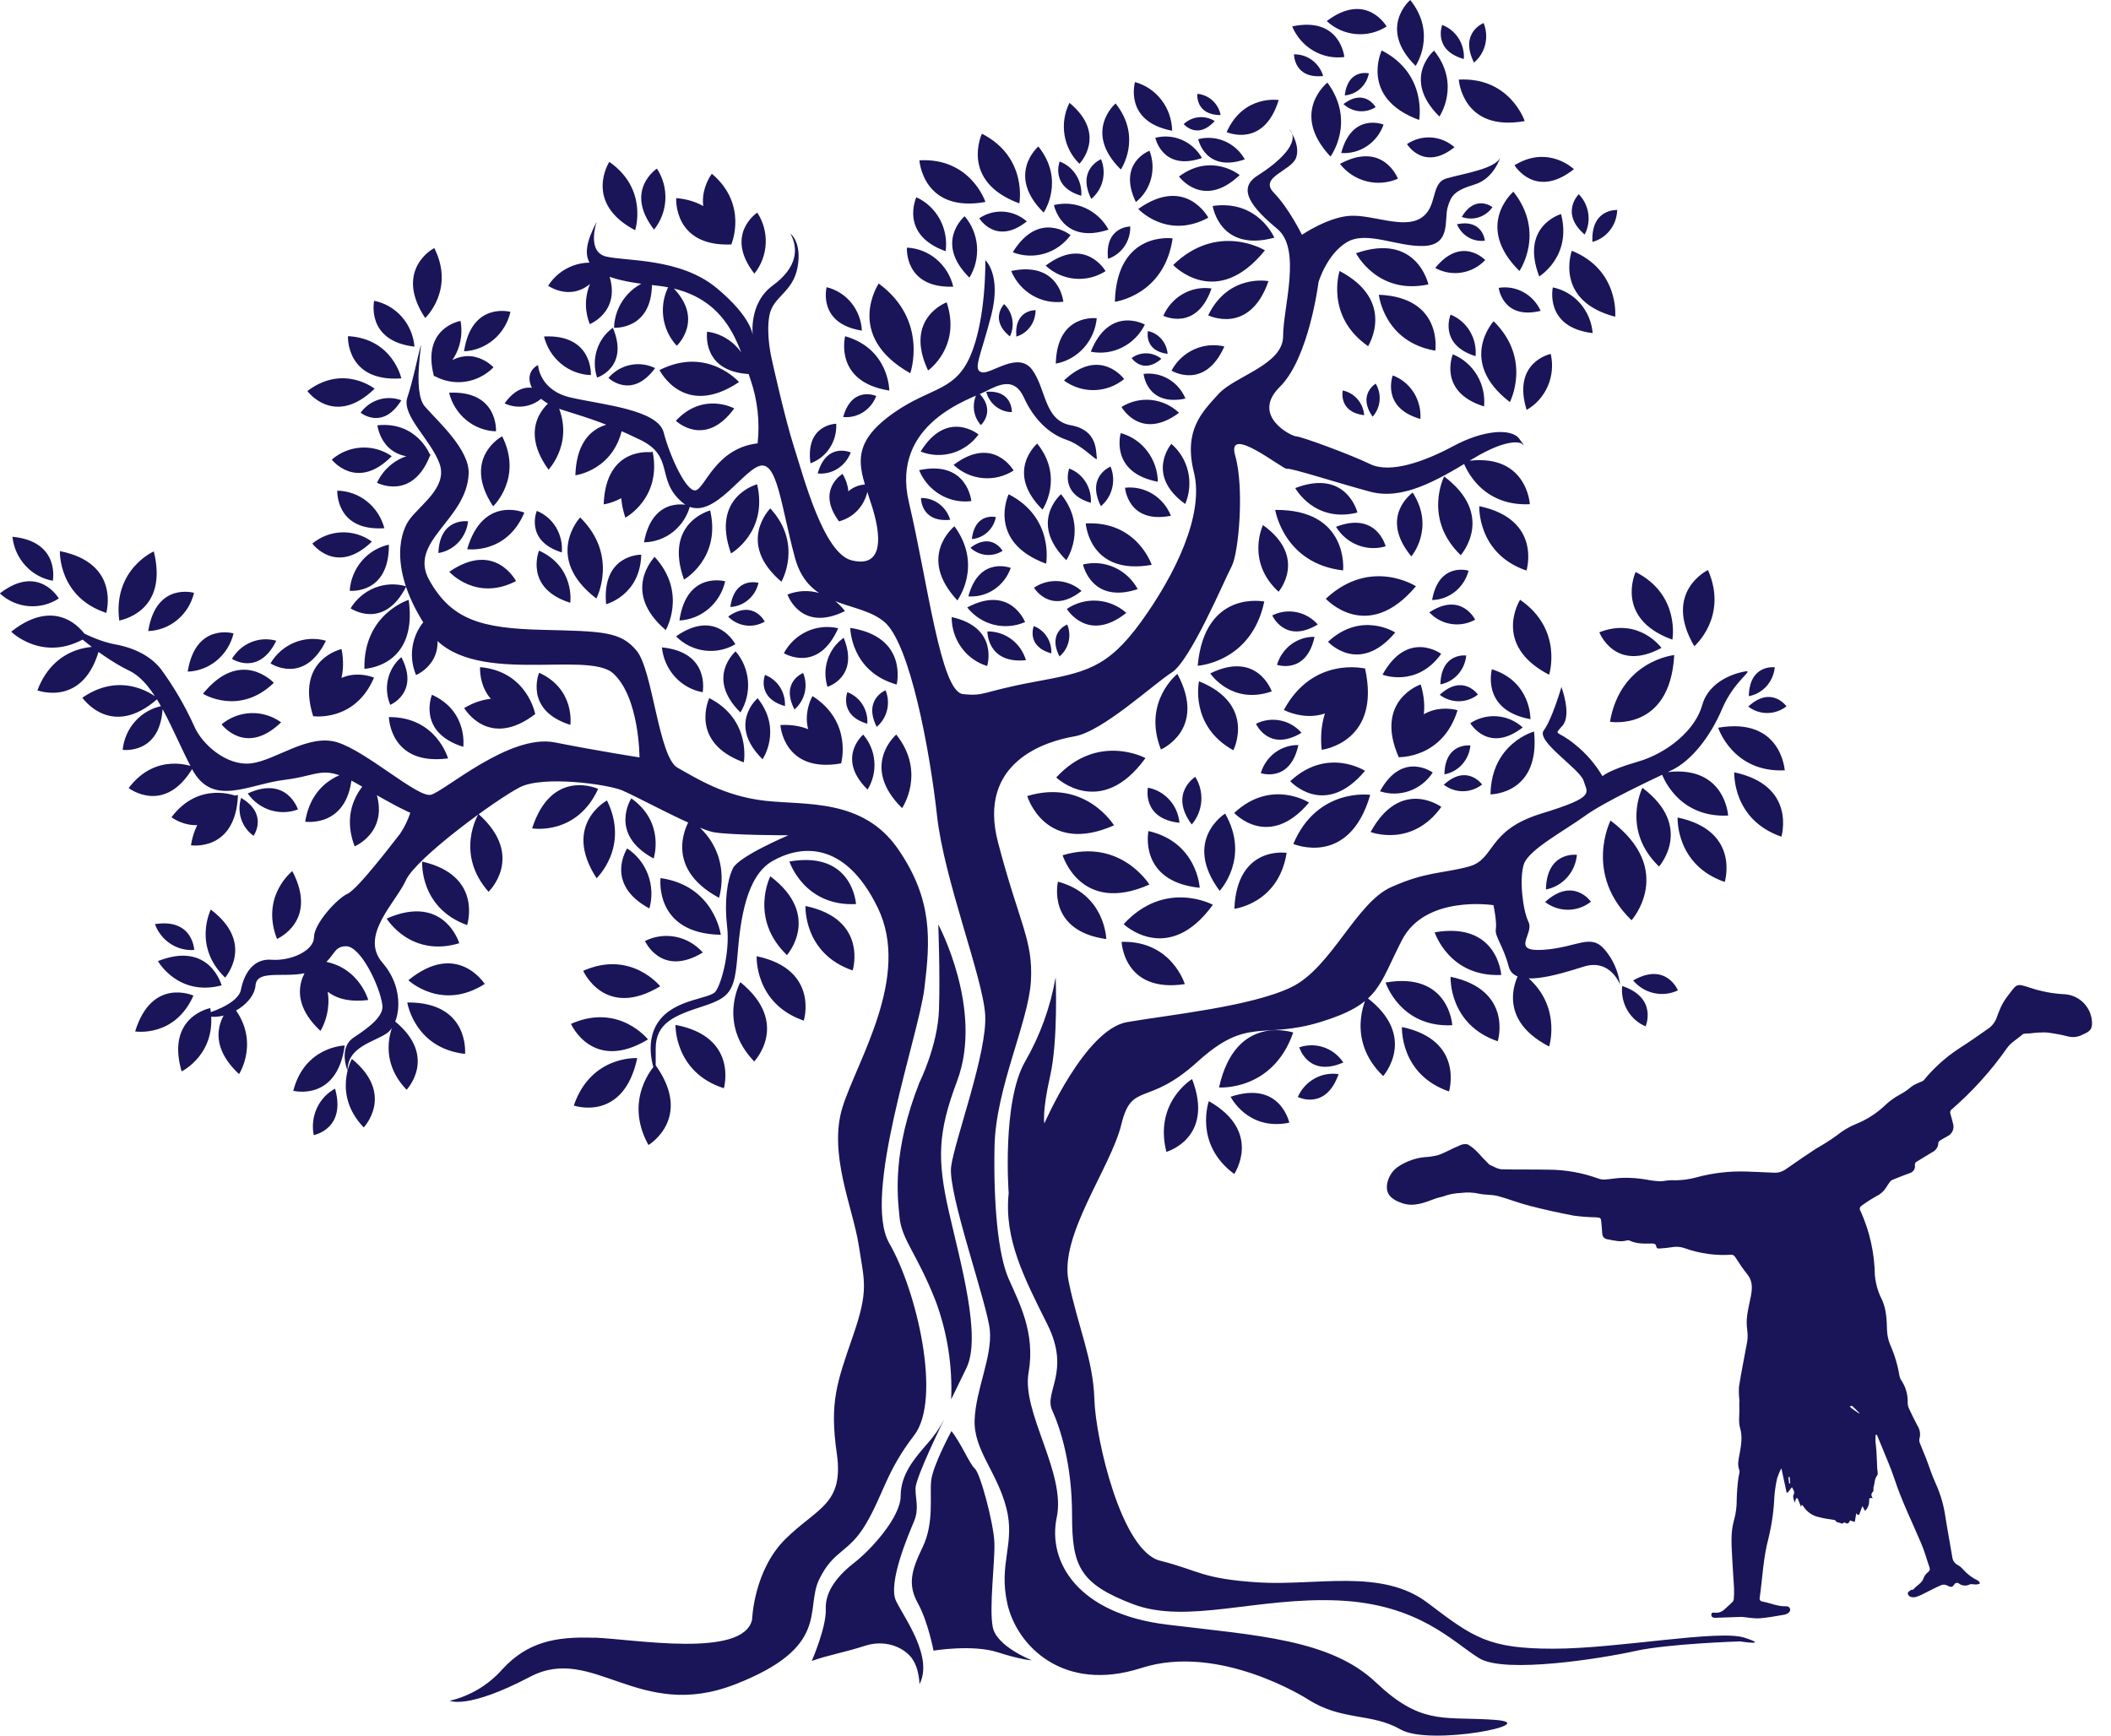
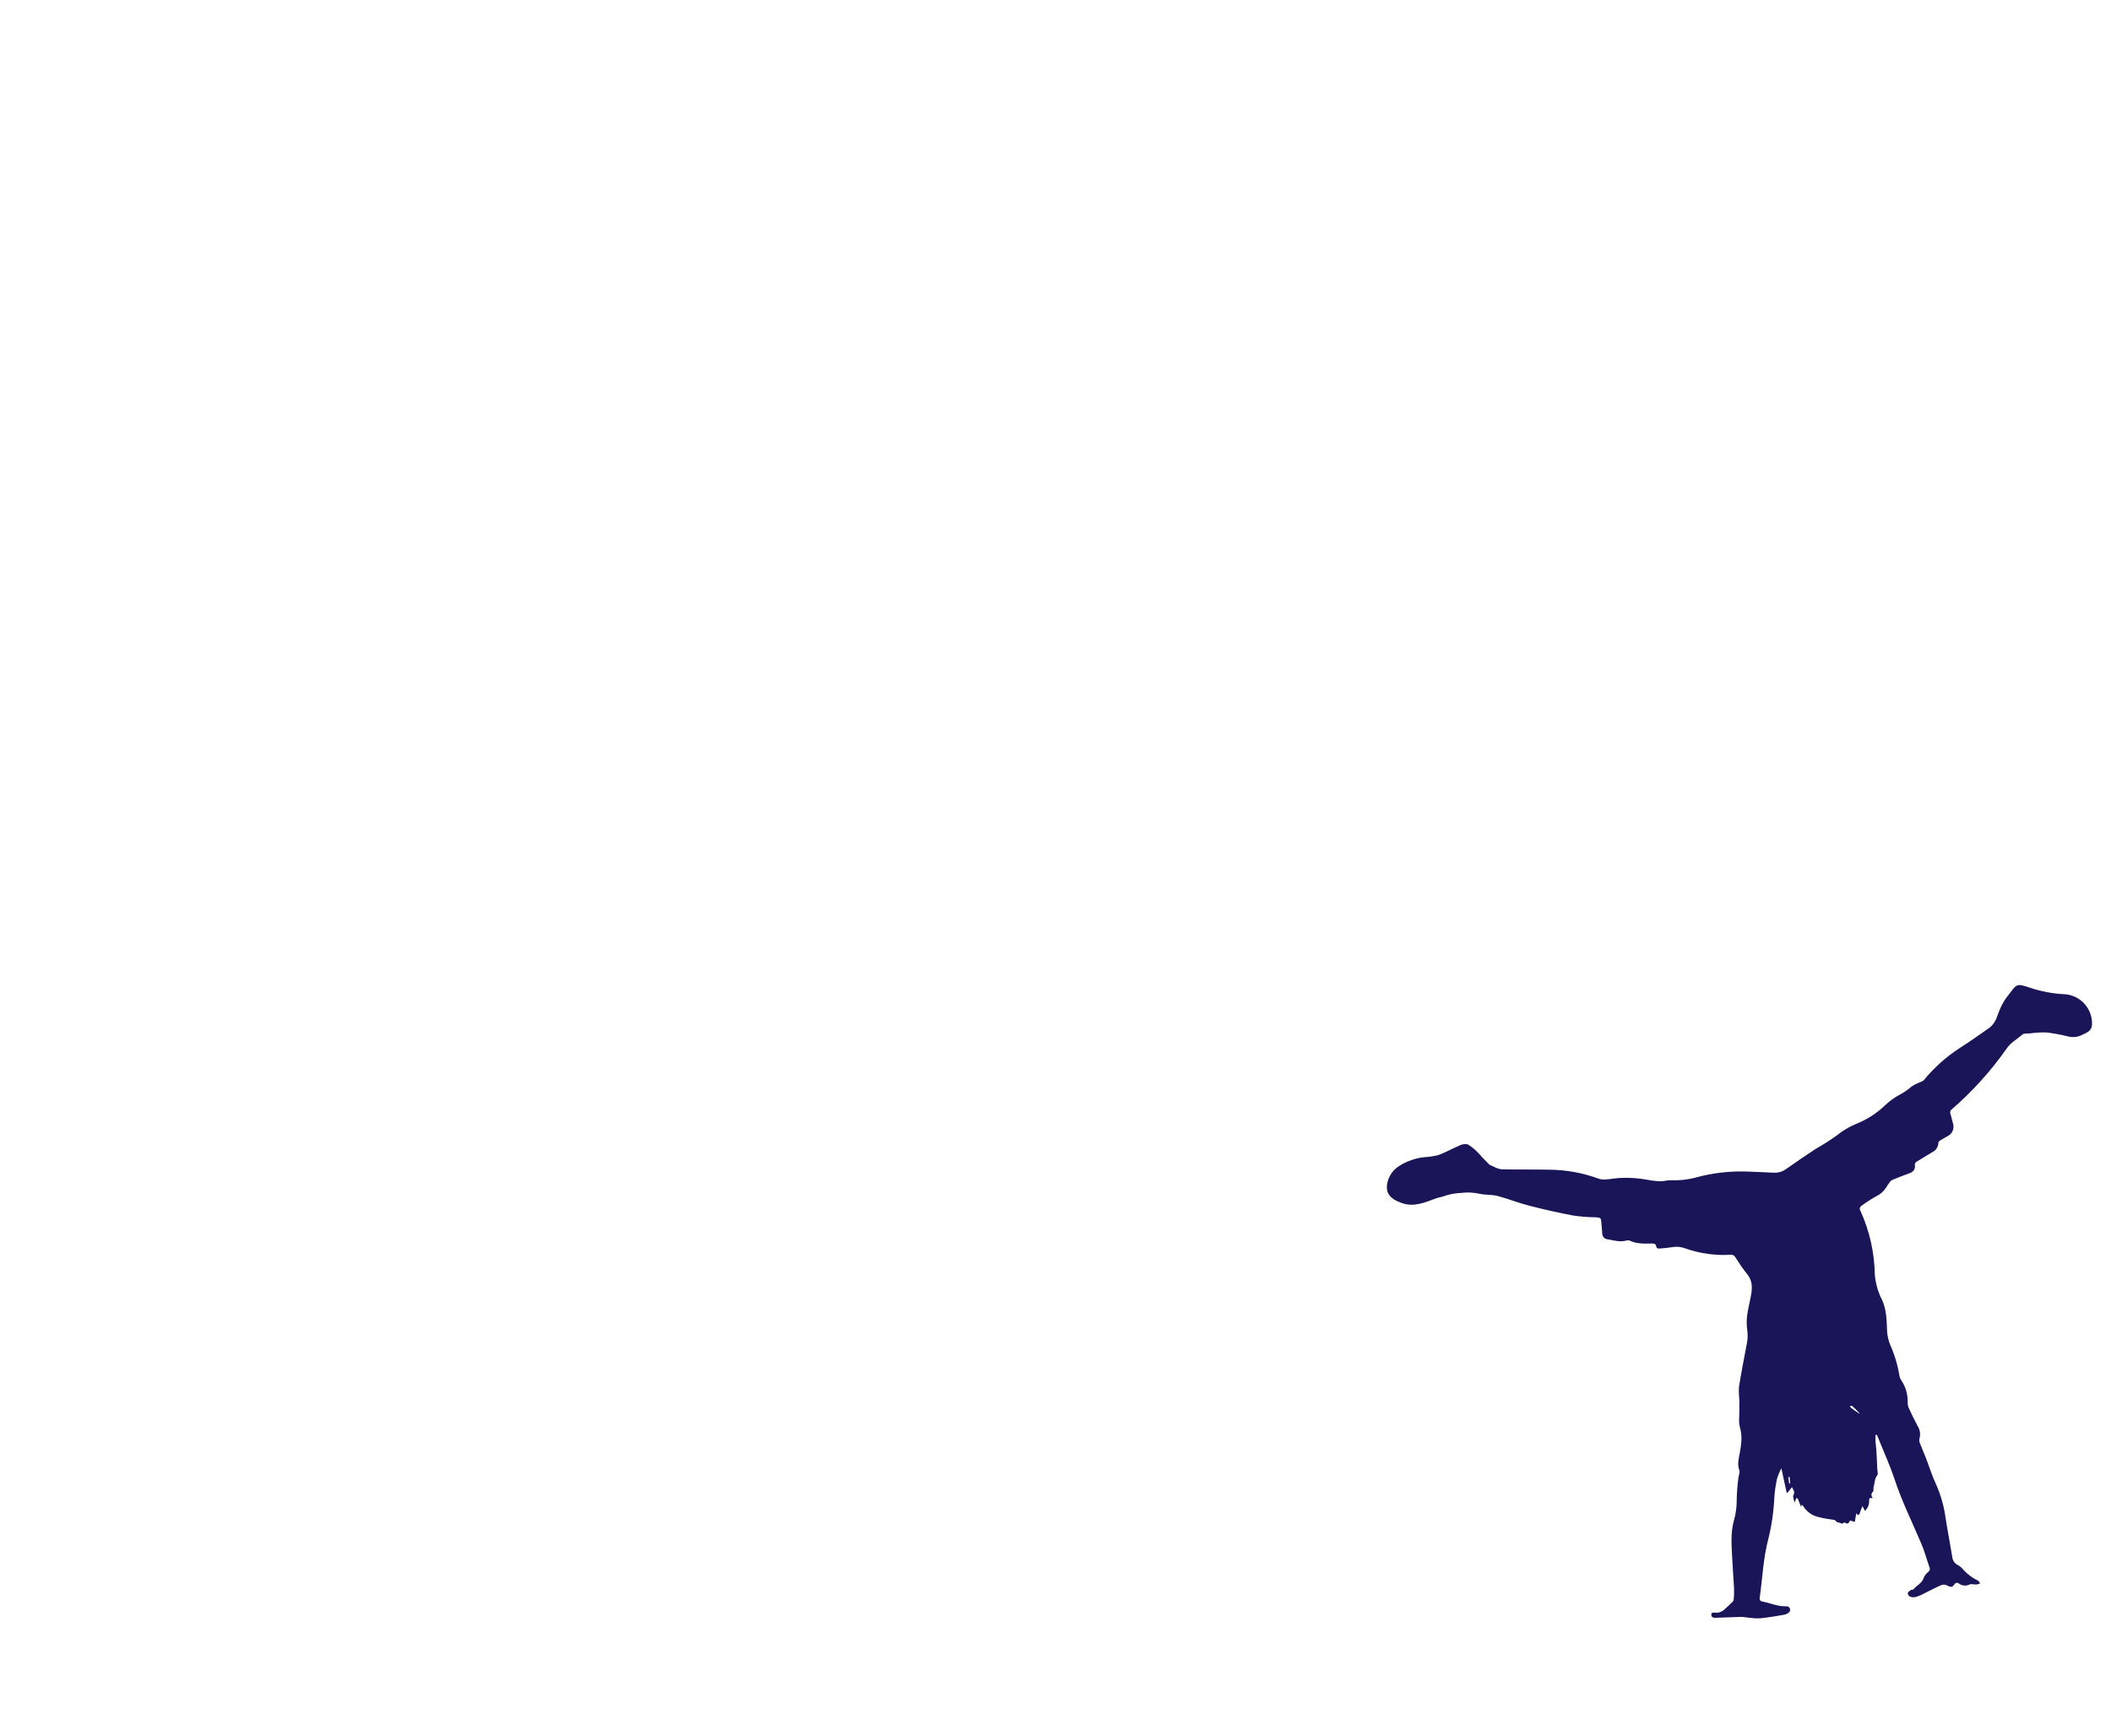
<svg xmlns="http://www.w3.org/2000/svg" width="90" height="74" viewBox="0 0 90 74" fill="none">
  <path d="M75.947 62.602L76.171 63.638H76.216L76.398 63.406C76.44 63.503 76.548 63.605 76.455 63.757C76.446 63.788 76.446 63.821 76.455 63.851C76.467 63.912 76.483 63.972 76.507 64.068L76.587 63.868L76.647 63.895L76.786 64.251L76.81 64.163C76.829 64.17 76.844 64.172 76.852 64.181C76.889 64.229 76.924 64.28 76.961 64.331C77.114 64.516 77.326 64.642 77.561 64.687C77.763 64.745 77.977 64.766 78.186 64.803C78.204 64.803 78.232 64.803 78.24 64.817C78.257 64.846 78.281 64.871 78.311 64.889C78.34 64.907 78.373 64.917 78.407 64.919C78.473 64.919 78.533 65.014 78.605 64.919C78.613 64.915 78.622 64.912 78.632 64.912C78.641 64.912 78.65 64.915 78.658 64.919C78.788 65.011 78.832 64.919 78.872 64.826L79.077 64.89L79.139 64.52C79.211 64.624 79.26 64.617 79.298 64.49C79.329 64.397 79.364 64.305 79.404 64.215L79.512 64.418C79.57 64.364 79.616 64.298 79.646 64.225C79.677 64.151 79.691 64.072 79.689 63.993C79.689 63.861 79.698 63.861 79.839 63.876C79.78 63.776 79.753 63.692 79.855 63.596C79.894 63.56 79.855 63.456 79.882 63.39C79.93 63.229 79.914 63.054 80.032 62.904C80.085 62.84 80.032 62.692 80.032 62.584C80.022 62.343 80.014 62.104 79.999 61.865C79.992 61.728 79.968 61.592 79.959 61.455C79.959 61.366 79.959 61.276 79.959 61.185L80.02 61.175C80.08 61.325 80.141 61.467 80.2 61.613C80.39 62.091 80.606 62.56 80.765 63.047C81.074 63.99 81.514 64.875 81.899 65.784C82.049 66.125 82.142 66.487 82.265 66.836C82.295 66.923 82.265 66.974 82.196 67.033C82.117 67.094 82.055 67.174 82.016 67.266C81.949 67.508 81.717 67.586 81.579 67.762C81.561 67.785 81.501 67.771 81.472 67.791C81.418 67.829 81.345 67.872 81.334 67.923C81.336 67.954 81.346 67.985 81.363 68.011C81.38 68.037 81.403 68.059 81.43 68.074C81.514 68.104 81.605 68.109 81.691 68.087C81.822 68.042 81.949 67.987 82.07 67.92C82.304 67.806 82.533 67.68 82.773 67.579C82.853 67.553 82.941 67.56 83.016 67.598C83.193 67.69 83.239 67.681 83.344 67.52C83.365 67.504 83.39 67.493 83.416 67.489C83.442 67.485 83.469 67.488 83.494 67.498C83.559 67.553 83.639 67.588 83.724 67.599C83.809 67.609 83.895 67.595 83.972 67.556C84.05 67.519 84.167 67.565 84.272 67.556C84.324 67.547 84.374 67.531 84.422 67.508C84.39 67.468 84.365 67.412 84.323 67.388C84.086 67.275 83.873 67.115 83.698 66.919C83.635 66.84 83.557 66.775 83.469 66.728C83.403 66.695 83.347 66.645 83.306 66.585C83.264 66.524 83.239 66.454 83.232 66.38C83.142 65.82 83.031 65.26 82.944 64.7C82.876 64.202 82.737 63.717 82.53 63.259C82.361 62.897 82.244 62.507 82.099 62.137C82.021 61.937 81.931 61.742 81.855 61.536C81.827 61.477 81.819 61.41 81.832 61.346C81.86 61.252 81.867 61.154 81.853 61.057C81.838 60.96 81.802 60.867 81.748 60.786C81.613 60.528 81.484 60.267 81.364 60.002C81.338 59.92 81.327 59.834 81.333 59.748C81.333 59.431 81.239 59.12 81.063 58.856C81.02 58.793 80.992 58.721 80.979 58.646C80.905 58.198 80.774 57.761 80.59 57.345C80.509 57.151 80.462 56.945 80.452 56.735C80.438 56.297 80.429 55.854 80.248 55.44C80.183 55.318 80.128 55.191 80.082 55.06C80.004 54.835 79.954 54.602 79.932 54.365C79.918 53.42 79.71 52.488 79.319 51.629C79.307 51.612 79.298 51.593 79.293 51.573C79.289 51.553 79.288 51.533 79.292 51.513C79.296 51.492 79.303 51.473 79.315 51.456C79.326 51.439 79.341 51.425 79.358 51.413C79.56 51.265 79.77 51.128 79.989 51.005C80.162 50.925 80.309 50.796 80.411 50.635C80.456 50.561 80.503 50.484 80.554 50.42C80.581 50.374 80.619 50.337 80.665 50.311C80.921 50.206 81.177 50.104 81.438 50.011C81.509 49.987 81.569 49.938 81.605 49.873C81.642 49.808 81.653 49.732 81.637 49.659C81.637 49.634 81.644 49.61 81.655 49.588C81.667 49.566 81.684 49.548 81.705 49.534C81.926 49.394 82.154 49.269 82.376 49.127C82.455 49.09 82.522 49.032 82.569 48.959C82.616 48.886 82.64 48.8 82.64 48.713C82.64 48.683 82.691 48.639 82.727 48.617C82.829 48.554 82.933 48.498 83.037 48.439C83.132 48.392 83.207 48.312 83.249 48.215C83.291 48.117 83.297 48.007 83.266 47.906C83.233 47.755 83.181 47.605 83.148 47.464C83.143 47.441 83.142 47.417 83.147 47.394C83.152 47.371 83.161 47.349 83.175 47.33C84.076 46.553 84.878 45.667 85.562 44.692C85.733 44.443 86 44.307 86.216 44.112C86.283 44.05 86.427 44.068 86.538 44.061C86.777 44.027 87.018 44.014 87.259 44.02C87.561 44.057 87.862 44.113 88.158 44.186C88.362 44.243 88.58 44.22 88.768 44.123C88.777 44.117 88.786 44.113 88.795 44.109C89.158 43.959 89.228 43.834 89.177 43.443C89.132 43.163 88.995 42.907 88.787 42.716C88.579 42.525 88.312 42.41 88.031 42.39C87.52 42.367 87.016 42.272 86.532 42.108C85.941 41.905 85.974 41.974 85.612 42.443C85.514 42.566 85.428 42.698 85.355 42.837C85.275 42.987 85.216 43.156 85.15 43.318C85.094 43.511 84.982 43.684 84.828 43.813C84.399 44.114 83.975 44.414 83.539 44.691C82.967 45.064 82.455 45.523 82.021 46.052C81.976 46.106 81.889 46.121 81.822 46.155C81.705 46.201 81.593 46.26 81.49 46.331C81.34 46.462 81.175 46.575 81 46.668C80.773 46.79 80.563 46.941 80.375 47.119C80.013 47.466 79.587 47.739 79.122 47.925C78.836 48.042 78.569 48.201 78.328 48.396C78.036 48.608 77.731 48.802 77.417 48.979C76.987 49.263 76.56 49.551 76.14 49.848C75.988 49.958 75.802 50.011 75.615 49.999C75.226 49.985 74.836 49.958 74.445 49.949C73.748 49.928 73.051 50.007 72.377 50.184C72.015 50.288 71.639 50.334 71.263 50.32C71.098 50.313 70.932 50.368 70.767 50.364C70.573 50.355 70.38 50.331 70.19 50.293C69.867 50.236 69.539 50.211 69.212 50.218C68.949 50.218 68.696 50.272 68.438 50.289C68.34 50.297 68.24 50.284 68.147 50.25C67.475 50.005 66.765 49.876 66.049 49.871C65.367 49.856 64.685 49.871 64.004 49.854C63.899 49.837 63.797 49.802 63.704 49.752C63.656 49.734 63.608 49.71 63.561 49.687C63.532 49.675 63.504 49.658 63.479 49.638C63.377 49.535 63.277 49.432 63.179 49.328C63.121 49.266 63.071 49.196 63.008 49.14C62.88 49.002 62.732 48.883 62.569 48.788C62.441 48.766 62.308 48.789 62.195 48.854C61.895 48.976 61.624 49.14 61.325 49.247C61.129 49.297 60.928 49.328 60.726 49.337C60.345 49.378 59.979 49.506 59.656 49.711C59.425 49.854 59.254 50.075 59.173 50.334C59.023 50.842 59.244 51.113 59.773 51.296C60.281 51.472 60.735 51.274 61.197 51.102C61.346 51.048 61.51 51.03 61.655 50.968C61.858 50.906 62.069 50.871 62.282 50.863C62.546 50.827 62.815 50.839 63.076 50.898C63.329 50.952 63.6 50.928 63.851 50.992C64.3 51.111 64.75 51.293 65.2 51.407C65.821 51.567 66.449 51.708 67.079 51.827C67.395 51.872 67.713 51.897 68.032 51.901C68.242 51.914 68.257 51.925 68.272 52.131C68.282 52.281 68.302 52.431 68.309 52.582C68.308 52.648 68.332 52.711 68.376 52.76C68.421 52.808 68.482 52.837 68.548 52.84C68.813 52.889 69.078 52.967 69.352 52.889C69.389 52.876 69.428 52.876 69.465 52.889C69.773 53.039 70.105 53.025 70.433 53.018C70.527 53.018 70.592 53.036 70.611 53.137C70.631 53.237 70.688 53.237 70.761 53.231C70.937 53.221 71.113 53.202 71.287 53.174C71.47 53.141 71.658 53.157 71.833 53.221C72.472 53.449 73.151 53.542 73.828 53.496C73.855 53.499 73.881 53.507 73.905 53.521C73.929 53.535 73.949 53.553 73.965 53.576C74.064 53.714 74.15 53.863 74.247 54.003C74.344 54.143 74.431 54.246 74.523 54.368C74.733 54.654 74.704 54.97 74.641 55.29C74.592 55.548 74.526 55.804 74.491 56.064C74.461 56.276 74.461 56.491 74.491 56.703C74.521 56.915 74.512 57.131 74.464 57.339C74.352 57.941 74.234 58.53 74.139 59.129C74.129 59.315 74.135 59.501 74.156 59.686C74.156 59.837 74.147 59.987 74.156 60.138C74.156 60.384 74.117 60.644 74.184 60.873C74.294 61.247 74.235 61.597 74.171 61.96C74.129 62.194 74.058 62.431 74.154 62.68C74.189 62.772 74.126 62.901 74.115 63.015C74.074 63.318 74.05 63.623 74.043 63.928C74.047 64.233 74.007 64.537 73.923 64.83C73.773 65.364 73.826 65.913 73.852 66.457C73.871 66.877 73.908 67.296 73.929 67.716C73.935 67.874 73.931 68.032 73.916 68.189C73.908 68.239 73.884 68.284 73.847 68.317C73.742 68.421 73.63 68.517 73.52 68.618C73.471 68.667 73.412 68.704 73.347 68.729C73.282 68.754 73.213 68.764 73.144 68.761C73.075 68.761 72.972 68.719 72.961 68.834C72.951 68.95 73.051 68.985 73.138 68.976C73.502 68.967 73.865 68.947 74.228 68.938C74.338 68.938 74.451 68.964 74.562 68.973C74.719 68.995 74.878 69.004 75.037 68.998C75.377 68.964 75.716 68.91 76.052 68.848C76.142 68.835 76.226 68.793 76.29 68.728C76.308 68.704 76.319 68.676 76.321 68.647C76.323 68.618 76.317 68.588 76.303 68.562C76.289 68.537 76.267 68.516 76.241 68.502C76.215 68.488 76.186 68.483 76.156 68.486C75.797 68.501 75.472 68.344 75.13 68.281C75.112 68.279 75.094 68.273 75.079 68.263C75.064 68.254 75.05 68.241 75.04 68.226C75.03 68.211 75.023 68.194 75.02 68.176C75.017 68.158 75.019 68.139 75.023 68.122C75.143 67.277 75.173 66.417 75.397 65.588C75.538 65.011 75.622 64.421 75.647 63.827C75.667 63.556 75.708 63.287 75.768 63.021C75.815 62.876 75.874 62.736 75.947 62.602ZM79.28 60.25L79.265 60.267C79.151 60.189 79.035 60.117 78.923 60.031C78.9 60.008 78.879 59.983 78.862 59.956C78.899 59.956 78.951 59.93 78.971 59.947C79.074 60.043 79.173 60.144 79.275 60.25H79.28ZM76.323 63.238L76.279 63.25L76.242 62.981L76.3 62.973L76.323 63.238Z" fill="#191558" />
-   <path d="M36.495 38.546C34.276 38.654 33.656 36.731 33.656 36.731C36.363 36.26 36.495 38.546 36.495 38.546ZM34.341 38.63C34.341 38.63 34.244 40.654 36.352 41.376C36.352 41.376 37.032 39.196 34.349 38.63H34.341ZM32.259 40.769C32.259 40.769 32.161 42.792 34.268 43.515C34.268 43.522 34.948 41.334 32.259 40.769ZM31.563 41.875C31.563 41.875 30.589 43.636 32.155 45.256C32.155 45.256 33.717 43.624 31.563 41.875ZM32.842 37.362C32.842 37.362 31.928 39.157 33.55 40.721C33.55 40.721 35.055 39.032 32.842 37.362ZM59.075 41.896C59.075 41.896 59.695 43.819 61.916 43.712C61.916 43.705 61.783 41.42 59.075 41.89V41.896ZM59.77 43.788C59.77 43.788 59.671 45.811 61.779 46.535C61.771 46.535 62.452 44.354 59.77 43.788ZM73.253 31.028C73.253 31.028 73.873 32.951 76.092 32.843C76.085 32.843 75.954 30.557 73.246 31.028H73.253ZM73.938 32.926C73.938 32.926 73.841 34.949 75.949 35.672C75.942 35.672 76.622 33.492 73.926 32.926H73.938ZM61.166 39.751C61.166 39.751 61.785 41.674 64.006 41.567C63.998 41.567 63.866 39.281 61.158 39.751H61.166ZM61.844 41.646C61.844 41.646 61.748 43.679 63.854 44.395C63.854 44.395 64.534 42.215 61.844 41.646ZM58.263 42.522C58.263 42.522 57.349 44.317 58.969 45.879C58.969 45.879 60.476 44.191 58.263 42.522ZM70.836 32.957C70.836 32.957 71.456 34.88 73.677 34.772C73.677 34.767 73.544 32.486 70.836 32.957ZM71.523 34.855C71.523 34.855 71.425 36.878 73.532 37.602C73.532 37.602 74.212 35.421 71.523 34.855ZM70.023 33.589C70.023 33.589 69.11 35.383 70.73 36.945C70.73 36.945 72.237 35.258 70.023 33.589ZM68.664 34.985C68.664 34.985 67.507 37.256 69.559 39.236C69.559 39.236 71.466 37.098 68.664 34.985ZM62.383 19.682C62.383 19.682 63.003 21.605 65.224 21.497C65.224 21.497 65.097 19.211 62.383 19.682ZM63.068 21.581C63.068 21.581 62.971 23.605 65.079 24.327C65.079 24.327 65.76 22.147 63.068 21.581ZM61.57 20.314C61.57 20.314 60.657 22.108 62.277 23.672C62.277 23.667 63.784 21.983 61.57 20.314ZM57.813 10.797C57.813 10.797 58.727 12.593 60.898 12.126C60.898 12.126 60.415 9.89 57.813 10.797ZM58.785 12.567C58.785 12.567 59.001 14.581 61.193 14.951C61.193 14.943 61.528 12.679 58.785 12.567ZM57.11 11.56C57.11 11.56 56.486 13.481 58.328 14.76C58.325 14.756 59.552 12.84 57.109 11.552L57.11 11.56ZM39.255 19.255C39.687 19.425 40.161 19.445 40.606 19.314C41.05 19.182 41.441 18.905 41.719 18.525C41.719 18.525 40.381 17.421 39.253 19.247L39.255 19.255ZM40.66 19.827C41.003 20.146 41.438 20.341 41.899 20.383C42.359 20.426 42.821 20.313 43.214 20.062C43.214 20.062 42.352 18.536 40.658 19.82L40.66 19.827ZM39.188 20.054C39.37 20.491 39.685 20.855 40.087 21.091C40.488 21.327 40.953 21.423 41.412 21.364C41.412 21.364 41.247 19.602 39.186 20.046L39.188 20.054ZM40.645 12.237C40.537 11.774 40.286 11.36 39.929 11.057C39.572 10.754 39.128 10.579 38.666 10.558C38.666 10.558 38.539 12.295 40.643 12.223L40.645 12.237ZM40.314 10.723C40.381 10.251 40.295 9.769 40.07 9.351C39.844 8.934 39.493 8.603 39.068 8.41C39.068 8.41 38.325 9.995 40.313 10.71L40.314 10.723ZM41.325 11.845C41.574 11.444 41.688 10.971 41.653 10.498C41.617 10.024 41.432 9.576 41.126 9.22C41.126 9.22 39.81 10.328 41.323 11.83L41.325 11.845ZM43.178 10.755C43.61 10.924 44.084 10.945 44.529 10.813C44.973 10.681 45.364 10.405 45.642 10.025C45.642 10.025 44.302 8.929 43.178 10.755ZM44.583 11.327C44.926 11.645 45.361 11.84 45.821 11.882C46.281 11.924 46.743 11.811 47.135 11.56C47.135 11.56 46.272 10.043 44.578 11.327H44.583ZM43.111 11.554C43.293 11.99 43.608 12.354 44.009 12.591C44.41 12.827 44.876 12.923 45.334 12.864C45.334 12.864 45.169 11.116 43.106 11.554H43.111ZM45.018 15.503C45.473 15.418 45.889 15.184 46.203 14.835C46.518 14.486 46.713 14.042 46.759 13.569C46.759 13.569 45.06 13.348 45.013 15.503H45.018ZM46.508 14.996C46.962 15.086 47.432 15.021 47.847 14.812C48.263 14.603 48.6 14.261 48.81 13.838C48.81 13.838 47.307 12.997 46.504 14.996H46.508ZM45.363 16.224C45.739 16.5 46.193 16.644 46.655 16.633C47.118 16.621 47.564 16.456 47.927 16.161C47.927 16.161 46.902 14.756 45.359 16.224H45.363ZM49.921 21.991C49.765 21.601 49.49 21.273 49.137 21.058C48.785 20.842 48.373 20.75 47.965 20.795C47.965 20.795 48.081 22.349 49.916 21.991H49.921ZM49.364 20.54C49.355 20.065 49.196 19.605 48.91 19.231C48.625 18.856 48.228 18.588 47.781 18.466C47.781 18.466 47.288 20.149 49.364 20.54ZM50.53 21.488C50.715 21.053 50.758 20.567 50.652 20.105C50.545 19.643 50.295 19.229 49.939 18.925C49.939 18.925 48.81 20.243 50.53 21.489V21.488ZM28.549 12.126C28.317 12.537 28.22 13.014 28.275 13.486C28.33 13.958 28.533 14.399 28.854 14.742C28.854 14.742 30.123 13.561 28.549 12.126ZM25.777 11.266C25.417 11.563 25.16 11.973 25.046 12.433C24.932 12.894 24.967 13.379 25.145 13.818C25.145 13.818 26.738 13.192 25.777 11.266ZM25.786 11.297C25.345 11.155 24.87 11.165 24.434 11.325C23.998 11.484 23.625 11.785 23.37 12.182C23.37 12.182 24.769 13.192 25.786 11.297ZM18.504 16.049C18.917 15.834 19.25 15.487 19.454 15.06C19.658 14.633 19.721 14.15 19.634 13.683C19.634 13.683 17.947 13.961 18.504 16.049ZM19.784 14.978C20.247 14.957 20.691 14.781 21.048 14.478C21.405 14.175 21.656 13.76 21.763 13.297C21.763 13.297 20.108 12.84 19.784 14.978ZM17.671 14.779C17.63 14.306 17.44 13.859 17.13 13.506C16.819 13.154 16.406 12.915 15.951 12.825C15.951 12.825 15.58 14.538 17.671 14.779ZM18.499 16.016C18.903 16.248 19.369 16.339 19.828 16.275C20.286 16.21 20.711 15.995 21.04 15.661C21.04 15.661 19.875 14.379 18.499 16.016ZM18.355 19.372C17.898 19.291 17.428 19.366 17.016 19.584C16.604 19.803 16.272 20.153 16.072 20.582C16.072 20.582 17.595 21.389 18.355 19.372ZM16.705 19.451C16.32 19.186 15.863 19.057 15.401 19.084C14.939 19.11 14.498 19.29 14.144 19.596C14.144 19.596 15.208 20.97 16.705 19.446V19.451ZM18.338 19.399C18.338 19.399 17.785 17.956 16.09 18.133C16.09 18.133 16.285 19.877 18.338 19.399ZM19.146 16.741C19.26 17.202 19.517 17.612 19.878 17.91C20.239 18.207 20.684 18.376 21.146 18.39C21.146 18.39 21.258 16.641 19.146 16.744V16.741ZM23.192 14.343C23.306 14.803 23.563 15.213 23.923 15.511C24.284 15.808 24.729 15.977 25.191 15.992C25.191 15.992 25.296 14.243 23.192 14.346V14.343ZM27.791 11.927C27.342 12.042 26.942 12.304 26.651 12.674C26.36 13.043 26.194 13.499 26.177 13.974C26.177 13.974 27.882 14.091 27.791 11.931V11.927ZM28.799 43.694C28.799 43.694 28.739 45.719 30.861 46.398C30.861 46.401 31.499 44.207 28.799 43.697V43.694ZM27.939 45.398C27.939 45.398 26.549 46.835 27.646 48.819C27.651 48.821 29.572 47.667 27.939 45.398ZM27.168 45.114C27.168 45.114 25.2 44.983 24.463 47.135C24.463 47.137 26.576 47.87 27.168 45.115V45.114ZM27.625 44.315C27.625 44.315 26.38 42.744 24.343 43.655C24.345 43.657 25.26 45.746 27.627 44.317L27.625 44.315ZM28.146 42.05C28.146 42.05 26.901 40.486 24.864 41.392C24.865 41.393 25.78 43.48 28.147 42.051L28.146 42.05ZM29.962 40.611C29.659 40.266 29.254 40.032 28.81 39.943C28.366 39.854 27.905 39.917 27.499 40.12C27.499 40.12 28.187 41.685 29.963 40.613L29.962 40.611ZM30.73 39.853C30.73 39.853 30.453 37.763 28.161 37.438C28.162 37.439 27.872 39.805 30.732 39.855L30.73 39.853ZM30.654 38.279C30.654 38.279 31.321 36.282 29.412 34.936C29.414 34.938 28.123 36.917 30.656 38.28L30.654 38.279ZM27.867 36.603C27.867 36.603 28.377 35.072 26.914 34.039C26.916 34.04 25.925 35.56 27.869 36.604L27.867 36.603ZM27.686 38.732C27.819 38.258 27.798 37.752 27.627 37.291C27.456 36.83 27.144 36.438 26.738 36.174C26.738 36.174 25.744 37.688 27.688 38.734L27.686 38.732ZM25.433 37.444C25.433 37.444 26.853 36.113 25.878 34.128C25.879 34.129 23.952 35.157 25.435 37.445L25.433 37.444ZM22.684 35.318C22.684 35.318 24.579 35.646 25.502 33.635C25.503 33.637 23.527 32.71 22.686 35.319L22.684 35.318ZM20.401 34.703C20.401 34.703 19.375 36.373 20.828 38.022C20.827 38.024 22.419 36.507 20.399 34.705L20.401 34.703ZM17.999 36.736C17.999 36.736 17.872 38.704 19.915 39.442C19.914 39.44 20.609 37.327 17.997 36.734L17.999 36.736ZM16.485 39.165C16.485 39.165 17.502 40.84 19.58 40.216C19.583 40.214 18.945 38.08 16.484 39.164L16.485 39.165ZM17.413 41.795C17.413 41.795 18.828 43.13 20.667 41.951C20.666 41.959 19.5 40.083 17.411 41.793L17.413 41.795ZM17.365 42.745C17.365 42.745 17.67 44.693 19.827 44.934C19.825 44.937 20.04 42.719 17.364 42.741L17.365 42.745ZM16.83 43.538C16.83 43.538 15.983 45.058 17.335 46.463C17.333 46.462 18.688 45.053 16.828 43.536L16.83 43.538ZM15.003 45.145C15.003 45.145 14.157 46.666 15.508 48.07C15.504 48.069 16.858 46.662 14.998 45.144L15.003 45.145ZM14.289 46.413C13.948 46.597 13.674 46.89 13.509 47.247C13.345 47.605 13.298 48.008 13.376 48.396C13.376 48.396 14.771 48.142 14.284 46.412L14.289 46.413ZM14.703 44.576C14.703 44.576 12.997 44.598 12.503 46.507C12.499 46.505 14.368 46.992 14.698 44.575L14.703 44.576ZM15.7 42.638C15.7 42.638 15.243 40.951 13.319 40.951C13.315 40.949 13.342 42.928 15.695 42.636L15.7 42.638ZM13.663 43.952C13.663 43.952 14.607 42.494 13.35 40.999C13.342 40.998 11.901 42.308 13.659 43.951L13.663 43.952ZM10.193 45.794C10.193 45.794 11.136 44.335 9.879 42.841C9.875 42.839 8.43 44.148 10.188 45.792L10.193 45.794ZM7.747 45.678C7.747 45.678 9.29 44.929 8.964 42.983C8.961 42.981 7.065 43.338 7.742 45.677L7.747 45.678ZM5.768 43.977C5.768 43.977 7.453 44.246 8.247 42.448C8.241 42.447 6.477 41.646 5.762 43.976L5.768 43.977ZM6.736 40.98C6.736 40.98 7.587 42.5 9.45 42.012C9.444 42.011 8.946 40.097 6.73 40.979L6.736 40.98ZM8.989 38.779C8.989 38.779 8.199 40.331 9.598 41.682C9.594 41.681 10.898 40.222 8.983 38.777L8.989 38.779ZM12.467 37.139C12.467 37.139 11.097 38.194 11.809 40.033C11.803 40.031 13.589 39.285 12.461 37.137L12.467 37.139ZM15.778 33.19C15.778 33.19 14.415 34.245 15.12 36.084C15.126 36.084 16.912 35.338 15.778 33.19ZM15.017 32.891C15.017 32.891 13.321 33.085 13.012 35.033C13.012 35.033 14.918 35.328 15.017 32.891ZM10.146 33.897C10.146 33.897 8.45 34.092 8.141 36.04C8.142 36.04 10.048 36.331 10.146 33.897ZM10.066 33.939C10.066 33.939 8.485 33.281 7.311 34.844C7.313 34.844 8.853 36.035 10.068 33.939H10.066ZM8.24 32.696C8.24 32.696 6.658 32.038 5.485 33.601C5.491 33.601 7.03 34.792 8.246 32.696H8.24ZM6.932 30.094C6.488 30.175 6.082 30.401 5.775 30.74C5.468 31.078 5.276 31.51 5.229 31.97C5.229 31.97 6.882 32.2 6.938 30.094H6.932ZM6.734 29.782C6.734 29.782 5.285 28.517 3.51 29.749C3.516 29.742 4.739 31.558 6.74 29.775L6.734 29.782ZM4.261 27.576C4.261 27.576 2.369 27.383 1.594 29.436C1.594 29.428 3.6 30.204 4.261 27.576ZM6.555 23.511C6.555 23.511 4.806 24.275 5.084 26.458C5.084 26.447 7.211 26.136 6.555 23.5V23.511ZM2.554 23.511C2.554 23.511 2.484 25.463 4.533 26.131C4.527 26.119 5.156 24.009 2.554 23.498V23.511ZM0.484 26.939C0.484 26.939 1.854 28.29 3.702 27.168C3.702 27.155 2.585 25.27 0.484 26.927V26.939ZM0 25.307C0.339 25.617 0.767 25.805 1.219 25.843C1.672 25.88 2.124 25.766 2.507 25.517C2.507 25.517 1.653 24.023 0 25.295V25.307ZM6.322 26.906C6.775 26.889 7.211 26.721 7.563 26.427C7.915 26.133 8.164 25.73 8.273 25.277C8.273 25.277 6.66 24.8 6.322 26.894V26.906ZM8.005 28.636C8.459 28.618 8.894 28.45 9.246 28.156C9.598 27.862 9.848 27.459 9.957 27.006C9.957 27.006 8.343 26.531 8.005 28.623V28.636ZM8.661 29.583C8.661 29.583 10.199 30.538 11.674 29.114C11.668 29.102 10.267 27.598 8.661 29.57V29.583ZM13.354 30.546C13.354 30.546 14.957 29.713 14.562 27.672C14.56 27.674 12.581 28.104 13.354 30.546ZM19.101 32.333C19.101 32.333 18.606 30.559 16.58 30.574C16.58 30.576 16.618 32.661 19.101 32.335V32.333ZM13.357 30.535C13.357 30.535 15.135 30.798 15.945 28.892C15.951 28.892 14.082 28.076 13.357 30.535ZM22.827 30.438C22.827 30.438 21.544 29.147 19.79 30.188C19.79 30.188 20.825 31.981 22.827 30.438ZM22.815 30.438C22.815 30.438 22.485 28.625 20.468 28.443C20.468 28.445 20.314 30.524 22.815 30.44V30.438ZM19.751 31.845C19.751 31.845 19.964 30.323 18.417 29.622C18.417 29.619 17.757 31.218 19.751 31.842V31.845ZM24.317 30.907C24.317 30.907 24.532 29.384 22.985 28.684C22.981 28.681 22.323 30.28 24.313 30.904L24.317 30.907ZM31.711 32.505C31.711 32.505 32.049 30.69 30.239 29.764C30.239 29.764 29.35 31.64 31.706 32.502L31.711 32.505ZM35.869 32.549C35.869 32.549 35.295 30.801 33.273 30.912C33.268 30.909 33.399 32.99 35.871 32.546L35.869 32.549ZM35.859 32.549C35.859 32.549 36.366 30.779 34.641 29.678C34.641 29.671 33.588 31.453 35.854 32.541L35.859 32.549ZM32.51 32.372C32.51 32.372 33.371 31.121 32.303 29.771C32.297 29.764 31 30.879 32.504 32.364L32.51 32.372ZM36.987 33.665C37.208 33.307 37.31 32.884 37.277 32.461C37.243 32.037 37.076 31.637 36.801 31.32C36.801 31.32 35.627 32.321 36.981 33.657L36.987 33.665ZM38.459 34.455C38.459 34.455 39.498 32.938 38.211 31.318C38.209 31.318 36.644 32.664 38.459 34.455ZM31.568 30.374C31.813 29.976 31.925 29.507 31.888 29.037C31.851 28.568 31.667 28.123 31.362 27.771C31.362 27.771 30.061 28.887 31.566 30.374H31.568ZM27.079 9.817C27.079 9.817 27.651 8.067 25.977 6.901C25.977 6.901 24.852 8.641 27.079 9.817ZM31.189 10.422C31.189 10.422 30.848 8.611 28.829 8.447C28.829 8.447 28.694 10.534 31.195 10.422H31.189ZM31.178 10.422C31.178 10.422 31.913 8.729 30.35 7.408C30.35 7.408 29.076 9.03 31.184 10.416L31.178 10.422ZM27.879 9.796C28.173 9.435 28.344 8.985 28.367 8.514C28.39 8.044 28.264 7.579 28.007 7.189C28.007 7.189 26.585 8.111 27.885 9.789L27.879 9.796ZM32.157 11.672C32.451 11.311 32.622 10.862 32.645 10.391C32.668 9.921 32.542 9.456 32.285 9.066C32.285 9.066 30.86 9.993 32.163 11.669L32.157 11.672ZM24.313 25.7C24.313 25.7 24.527 24.177 22.981 23.476C22.981 23.472 22.323 25.074 24.313 25.7ZM23.951 23.558C23.985 23.183 23.899 22.807 23.707 22.487C23.515 22.166 23.226 21.919 22.885 21.782C22.885 21.782 22.355 23.056 23.951 23.553V23.558ZM25.841 25.761C25.841 25.761 27.293 25.387 27.339 23.651C27.346 23.647 25.646 23.62 25.841 25.756V25.761ZM28.22 27.607C28.269 28.075 28.465 28.515 28.778 28.859C29.091 29.203 29.505 29.433 29.957 29.514C29.957 29.514 30.3 27.805 28.22 27.602V27.607ZM28.829 27.138C29.158 27.467 29.581 27.677 30.037 27.736C30.492 27.796 30.953 27.701 31.351 27.468C31.351 27.468 30.56 25.92 28.832 27.125L28.829 27.138ZM28.965 26.455C29.422 26.432 29.861 26.256 30.213 25.955C30.565 25.654 30.813 25.243 30.918 24.785C30.918 24.785 29.284 24.324 28.968 26.442L28.965 26.455ZM31.053 26.298C31.255 26.501 31.516 26.63 31.796 26.667C32.075 26.704 32.359 26.646 32.604 26.502C32.604 26.502 32.119 25.543 31.056 26.279L31.053 26.298ZM31.137 25.879C31.419 25.865 31.688 25.757 31.905 25.571C32.121 25.386 32.273 25.133 32.338 24.851C32.338 24.851 31.335 24.557 31.14 25.856L31.137 25.879ZM33.86 30.257C34.08 30.074 34.237 29.823 34.306 29.541C34.374 29.259 34.351 28.961 34.241 28.693C34.241 28.693 33.273 29.069 33.863 30.233L33.86 30.257ZM33.464 30.122C33.484 29.834 33.411 29.546 33.258 29.303C33.105 29.06 32.878 28.875 32.613 28.776C32.613 28.776 32.23 29.752 33.467 30.105L33.464 30.122ZM34.548 19.755C34.886 19.635 35.176 19.406 35.375 19.101C35.574 18.796 35.671 18.433 35.652 18.067C35.652 18.067 34.335 18.082 34.551 19.738L34.548 19.755ZM35.766 22.236C36.003 21.961 36.146 21.613 36.173 21.247C36.201 20.88 36.111 20.514 35.918 20.204C35.918 20.204 34.779 20.887 35.763 22.219L35.766 22.236ZM35.766 22.229C36.113 22.142 36.423 21.941 36.65 21.657C36.876 21.373 37.006 21.021 37.02 20.654C37.02 20.654 35.7 20.54 35.763 22.212L35.766 22.229ZM34.868 20.187C35.165 20.214 35.462 20.142 35.715 19.98C35.968 19.818 36.163 19.575 36.27 19.29C36.27 19.29 35.253 18.834 34.865 20.17L34.868 20.187ZM35.955 17.781C36.252 17.808 36.549 17.735 36.802 17.573C37.055 17.412 37.25 17.169 37.357 16.883C37.357 16.883 36.338 16.427 35.952 17.764L35.955 17.781ZM45.167 27.991C45.359 27.832 45.496 27.613 45.556 27.366C45.617 27.12 45.597 26.86 45.5 26.627C45.5 26.627 44.646 26.95 45.164 27.974L45.167 27.991ZM44.82 27.874C44.837 27.621 44.774 27.369 44.639 27.156C44.505 26.943 44.306 26.781 44.074 26.694C44.074 26.694 43.733 27.547 44.817 27.857L44.82 27.874ZM41.374 23.354C41.557 23.527 41.79 23.634 42.037 23.657C42.285 23.681 42.533 23.621 42.744 23.486C42.744 23.486 42.282 22.666 41.374 23.354ZM41.435 22.984C41.681 22.963 41.915 22.86 42.099 22.691C42.284 22.522 42.41 22.295 42.458 22.046C42.458 22.046 41.569 21.83 41.435 22.978V22.984ZM41.686 16.718C41.555 16.935 41.498 17.19 41.522 17.444C41.545 17.698 41.65 17.937 41.818 18.125C41.818 18.125 42.509 17.499 41.686 16.711V16.718ZM42.051 16.718C42.118 16.962 42.26 17.177 42.456 17.331C42.653 17.485 42.892 17.57 43.139 17.571C43.139 17.571 43.178 16.621 42.051 16.704V16.718ZM43.33 14.351C43.567 14.28 43.776 14.132 43.924 13.929C44.072 13.726 44.151 13.479 44.15 13.225C44.15 13.225 43.238 13.192 43.33 14.337V14.351ZM43.053 14.351C43.164 14.124 43.2 13.866 43.157 13.616C43.113 13.366 42.991 13.138 42.809 12.966C42.809 12.966 42.17 13.625 43.053 14.341V14.351ZM44.598 24.044C44.598 24.044 44.969 22.082 43.004 21.073C43.004 21.062 42.043 23.096 44.598 24.033V24.044ZM49.105 24.092C49.105 24.092 48.482 22.197 46.29 22.318C46.29 22.307 46.432 24.561 49.105 24.081V24.092ZM45.461 23.884C45.461 23.884 46.397 22.521 45.237 21.07C45.237 21.066 43.829 22.274 45.461 23.884ZM44.446 21.727C44.446 21.727 45.382 20.364 44.222 18.913C44.222 18.907 42.814 20.116 44.446 21.727ZM46.936 21.581C47.173 21.384 47.342 21.112 47.416 20.808C47.49 20.503 47.466 20.182 47.347 19.893C47.347 19.893 46.295 20.312 46.936 21.581ZM46.507 21.436C46.528 21.123 46.45 20.811 46.283 20.547C46.117 20.284 45.871 20.083 45.584 19.976C45.584 19.976 45.166 21.053 46.507 21.436ZM52.853 7.464C52.853 7.464 51.659 6.488 50.265 7.526C50.266 7.526 51.294 8.948 52.853 7.464ZM54.516 4.265C54.516 4.265 53.01 4.023 52.297 5.632C52.297 5.632 53.874 6.346 54.516 4.265ZM53.072 6.795C52.877 6.449 52.577 6.178 52.218 6.022C51.86 5.867 51.461 5.835 51.084 5.933C51.084 5.933 51.385 7.376 53.072 6.795ZM51.245 6.737C51.049 6.391 50.749 6.12 50.391 5.965C50.032 5.809 49.633 5.778 49.256 5.875C49.256 5.875 49.557 7.318 51.245 6.737ZM52.041 4.906C51.994 4.665 51.871 4.446 51.691 4.283C51.512 4.12 51.286 4.021 51.047 4.001C51.047 4.001 50.95 4.906 52.041 4.906ZM51.787 5.161C51.583 5.032 51.344 4.976 51.105 4.999C50.867 5.022 50.643 5.125 50.466 5.291C50.466 5.291 51.043 5.98 51.787 5.162V5.161ZM50.265 17.598C49.938 17.289 49.522 17.098 49.08 17.054C48.637 17.009 48.193 17.114 47.814 17.352C47.814 17.352 48.629 18.82 50.268 17.599L50.265 17.598ZM52.195 14.771C51.762 14.669 51.308 14.714 50.902 14.9C50.496 15.085 50.16 15.402 49.945 15.802C49.945 15.802 51.358 16.665 52.198 14.773L52.195 14.771ZM50.54 16.991C50.394 16.641 50.141 16.349 49.819 16.16C49.497 15.971 49.124 15.894 48.756 15.942C48.756 15.942 48.89 17.343 50.544 16.993L50.54 16.991ZM49.779 15.087C49.761 14.853 49.669 14.632 49.518 14.457C49.367 14.281 49.164 14.161 48.941 14.115C48.941 14.115 48.755 14.959 49.787 15.089L49.779 15.087ZM49.51 15.296C49.331 15.151 49.111 15.069 48.883 15.064C48.655 15.058 48.432 15.129 48.246 15.265C48.246 15.265 48.723 15.984 49.517 15.298L49.51 15.296ZM37.373 30.993C37.594 30.811 37.75 30.559 37.819 30.277C37.887 29.995 37.865 29.697 37.754 29.43C37.754 29.43 36.784 29.824 37.381 30.995L37.373 30.993ZM36.977 30.859C36.997 30.57 36.925 30.282 36.771 30.038C36.617 29.795 36.39 29.61 36.125 29.511C36.125 29.511 35.748 30.507 36.985 30.859H36.977ZM28.382 26.867C28.382 26.867 29.315 25.27 27.908 23.741C27.916 23.745 26.442 25.212 28.389 26.869L28.382 26.867ZM16.387 22.521C16.267 22.067 16.006 21.664 15.643 21.375C15.281 21.087 14.837 20.927 14.379 20.92C14.379 20.92 14.3 22.659 16.387 22.521ZM15.857 23.092C15.482 22.82 15.031 22.682 14.573 22.697C14.114 22.712 13.673 22.881 13.316 23.176C13.316 23.176 14.335 24.563 15.854 23.092H15.857ZM11.987 30.798C11.612 30.527 11.162 30.389 10.703 30.404C10.245 30.419 9.804 30.587 9.447 30.882C9.447 30.882 10.465 32.266 11.984 30.798H11.987ZM16.583 23.221C16.134 23.318 15.727 23.562 15.425 23.916C15.123 24.271 14.941 24.718 14.909 25.188C14.909 25.188 16.595 25.365 16.58 23.221H16.583ZM33.314 24.802C33.314 24.802 34.247 23.204 32.84 21.675C32.84 21.678 31.367 23.145 33.314 24.802ZM31.166 23.595C31.166 23.595 32.753 22.693 32.28 20.648C32.28 20.648 30.291 21.166 31.166 23.595ZM29.163 24.711C29.163 24.711 30.75 23.808 30.277 21.763C30.277 21.763 28.286 22.274 29.163 24.711ZM27.456 23.121C27.905 23.116 28.339 22.96 28.694 22.678C29.049 22.396 29.305 22.003 29.423 21.558C29.423 21.558 27.837 21.059 27.456 23.121ZM26.66 22.071C26.66 22.071 28.22 21.248 27.825 19.257C27.825 19.26 25.888 19.69 26.66 22.071ZM25.738 21.503C25.738 21.503 27.479 21.291 27.78 19.283C27.78 19.29 25.824 18.996 25.738 21.503ZM24.53 20.264C24.53 20.264 26.272 20.051 26.573 18.043C26.573 18.039 24.607 17.756 24.53 20.264ZM23.381 20.029C23.381 20.029 24.616 18.748 23.634 16.987C23.634 16.987 21.926 18.015 23.389 20.029H23.381ZM21.513 17.199C21.809 17.338 22.141 17.375 22.459 17.303C22.776 17.232 23.063 17.056 23.275 16.802C23.275 16.802 22.387 15.969 21.513 17.199ZM19.918 23.414C19.918 23.414 21.593 23.656 22.354 21.858C22.357 21.858 20.594 21.094 19.918 23.414ZM19.157 24.381C19.157 24.381 20.3 25.662 22.002 24.774C21.996 24.774 21.105 23.032 19.151 24.381H19.157ZM18.7 23.578C19.024 23.523 19.322 23.362 19.548 23.118C19.775 22.875 19.918 22.562 19.956 22.227C19.956 22.227 18.746 22.044 18.69 23.578H18.7ZM15.977 16.577C15.977 16.577 14.644 15.506 13.106 16.671C13.096 16.671 14.255 18.239 15.966 16.577H15.977ZM17.111 16.133C17.111 16.133 16.746 14.437 14.838 14.332C14.828 14.332 14.747 16.296 17.101 16.133H17.111ZM17.12 17.071C16.813 16.952 16.477 16.939 16.162 17.034C15.847 17.128 15.57 17.326 15.374 17.596C15.374 17.596 16.314 18.366 17.11 17.066L17.12 17.071ZM21.028 21.583C21.028 21.583 22.297 20.382 21.411 18.603C21.401 18.599 19.675 19.53 21.017 21.578L21.028 21.583ZM18.136 13.55C18.136 13.55 19.404 12.351 18.518 10.58C18.501 10.567 16.775 11.497 18.119 13.546L18.136 13.55ZM25.428 25.513C25.428 25.513 26.383 23.684 24.737 22.064C24.721 22.06 23.16 23.773 25.412 25.509L25.428 25.513ZM0.53 22.885C0.58 23.347 0.775 23.78 1.086 24.118C1.396 24.457 1.805 24.682 2.251 24.761C2.251 24.761 2.586 23.084 0.53 22.885ZM10.281 34.018C10.186 34.31 10.187 34.626 10.282 34.918C10.378 35.209 10.563 35.461 10.811 35.635C10.811 35.635 11.462 34.719 10.281 34.02V34.018ZM10.564 33.834C10.801 34.17 11.137 34.418 11.523 34.541C11.909 34.663 12.323 34.653 12.703 34.512C12.703 34.512 12.239 33.057 10.564 33.829V33.834ZM6.606 39.4C6.732 39.745 6.963 40.039 7.265 40.237C7.567 40.436 7.923 40.529 8.281 40.502C8.281 40.502 8.228 39.145 6.609 39.401L6.606 39.4ZM18.327 26.24C17.974 26.541 17.726 26.951 17.619 27.41C17.513 27.868 17.555 28.349 17.738 28.781C17.738 28.781 19.314 28.134 18.331 26.242L18.327 26.24ZM17.11 28.02C16.826 28.259 16.627 28.588 16.542 28.955C16.457 29.322 16.491 29.707 16.639 30.052C16.639 30.052 17.897 29.531 17.113 28.021L17.11 28.02ZM13.893 27.318C13.451 27.193 12.981 27.22 12.555 27.395C12.129 27.569 11.77 27.881 11.532 28.284C11.532 28.284 12.956 29.233 13.896 27.319L13.893 27.318ZM11.776 27.318C11.422 27.218 11.047 27.24 10.707 27.38C10.367 27.519 10.08 27.768 9.89 28.09C9.89 28.09 11.028 28.848 11.779 27.319L11.776 27.318ZM17.318 24.999C16.877 24.87 16.407 24.891 15.98 25.061C15.552 25.23 15.189 25.538 14.947 25.937C14.947 25.937 16.361 26.903 17.321 25.001L17.318 24.999ZM17.422 25.576C17.422 25.576 15.487 26.175 15.536 28.515C15.539 28.514 17.822 28.44 17.425 25.578L17.422 25.576ZM31.304 17.413C31.304 17.413 29.985 16.686 28.814 17.94C28.814 17.94 30.05 19.133 31.304 17.413ZM27.93 15.694C27.599 15.533 27.226 15.486 26.867 15.562C26.508 15.637 26.183 15.831 25.94 16.113C25.94 16.113 26.928 17.062 27.93 15.694ZM31.974 15.952C31.902 15.487 31.684 15.06 31.355 14.733C31.026 14.407 30.602 14.199 30.147 14.141C30.147 14.141 29.887 15.859 31.974 15.95V15.952ZM31.508 16.291C31.508 16.291 30.163 14.745 28.118 15.778C28.118 15.777 29.15 17.87 31.508 16.289V16.291ZM48.021 26.131C47.673 25.824 47.238 25.641 46.78 25.611C46.322 25.58 45.867 25.703 45.484 25.962C45.484 25.962 46.374 27.443 48.021 26.129V26.131ZM46.109 25.193C45.832 24.948 45.484 24.802 45.118 24.777C44.753 24.753 44.39 24.851 44.083 25.057C44.083 25.057 44.791 26.245 46.109 25.196V25.193ZM43.739 28.145C43.632 27.785 43.413 27.471 43.116 27.251C42.82 27.03 42.461 26.915 42.095 26.922C42.095 26.922 42.08 28.314 43.739 28.148V28.145ZM40.509 22.158C40.428 21.886 40.262 21.649 40.038 21.482C39.814 21.315 39.542 21.227 39.265 21.233C39.265 21.233 39.253 22.287 40.509 22.162V22.158ZM48.505 25.118C48.281 24.706 47.931 24.381 47.511 24.192C47.09 24.002 46.62 23.958 46.173 24.067C46.173 24.067 46.526 25.774 48.505 25.118ZM45.596 4.384C45.383 4.805 45.308 5.287 45.385 5.756C45.461 6.225 45.684 6.655 46.02 6.982C46.02 6.982 47.233 5.746 45.596 4.384ZM49.973 5.574C49.964 5.098 49.805 4.638 49.519 4.264C49.234 3.89 48.837 3.621 48.389 3.499C48.389 3.499 47.896 5.181 49.973 5.574ZM43.458 8.671C43.458 8.671 43.828 6.707 41.862 5.7C41.862 5.7 40.903 7.733 43.458 8.671ZM42.013 8.611C42.013 8.611 41.39 6.715 39.198 6.835C39.198 6.835 39.34 9.091 42.013 8.611ZM44.494 9.062C44.494 9.062 45.43 7.698 44.27 6.247C44.27 6.241 42.864 7.451 44.494 9.062ZM47.785 7.226C47.785 7.226 48.72 5.863 47.562 4.412C47.562 4.406 46.153 5.616 47.785 7.226ZM46.529 8.477C46.767 8.28 46.936 8.008 47.011 7.704C47.085 7.399 47.061 7.078 46.942 6.788C46.942 6.788 45.889 7.214 46.526 8.483L46.529 8.477ZM46.1 8.346C46.121 8.033 46.043 7.721 45.877 7.458C45.71 7.195 45.465 6.994 45.178 6.887C45.178 6.887 44.759 7.955 46.1 8.346ZM43.777 9.44C43.499 9.195 43.152 9.049 42.786 9.025C42.421 9.001 42.057 9.099 41.751 9.306C41.751 9.306 42.459 10.486 43.777 9.44ZM47.263 9.793C47.038 9.382 46.689 9.057 46.269 8.868C45.849 8.678 45.379 8.634 44.933 8.743C44.933 8.743 45.272 10.447 47.263 9.79V9.793ZM47.531 12.867C47.531 12.867 49.639 12.598 49.994 10.164C49.994 10.161 47.615 9.825 47.531 12.864V12.867ZM48.531 8.91C48.531 8.91 49.749 10.234 51.515 9.281C51.515 9.284 50.563 7.467 48.531 8.907V8.91ZM48.426 8.616C48.741 8.365 48.968 8.016 49.073 7.621C49.178 7.227 49.155 6.808 49.009 6.427C49.009 6.427 47.622 6.939 48.426 8.613V8.616ZM47.239 11.035C47.52 10.941 47.765 10.756 47.936 10.508C48.107 10.26 48.195 9.961 48.187 9.657C48.187 9.657 47.093 9.654 47.239 11.031V11.035ZM54.081 11.987C54.081 11.987 52.381 11.651 51.51 13.445C51.51 13.442 53.271 14.319 54.081 11.984V11.987ZM51.653 12.3C51.234 12.238 50.807 12.319 50.436 12.529C50.065 12.739 49.771 13.067 49.598 13.464C49.598 13.464 51.006 14.163 51.653 12.298V12.3ZM54.329 10.134C54.329 10.134 53.637 8.502 51.702 8.782C51.702 8.782 51.997 10.769 54.329 10.133V10.134ZM53.93 10.674C53.93 10.674 51.927 9.442 50.017 11.299C50.017 11.302 51.854 13.247 53.93 10.672V10.674ZM37.914 16.652C37.914 16.652 37.914 14.873 36.032 14.335C36.032 14.335 35.528 16.278 37.914 16.652ZM36.745 14.096C36.724 13.662 36.566 13.246 36.295 12.912C36.024 12.578 35.654 12.344 35.242 12.245C35.242 12.245 34.84 13.797 36.745 14.096ZM39.568 15.797C39.568 15.797 40.995 14.788 40.36 12.89C40.36 12.89 38.517 13.566 39.568 15.797ZM38.807 15.916C38.807 15.916 39.605 13.661 37.462 12.088C37.468 12.088 35.958 14.313 38.813 15.916H38.807ZM55.22 20.808C55.22 20.808 56.036 22.31 57.871 21.854C57.877 21.854 57.412 19.97 55.226 20.808H55.22ZM56.958 22.459C57.175 22.815 57.499 23.09 57.881 23.24C58.263 23.391 58.682 23.41 59.075 23.293C59.075 23.293 58.704 21.791 56.964 22.459H56.958ZM53.844 22.391C53.844 22.391 53.102 23.933 54.509 25.229C54.515 25.23 55.763 23.765 53.85 22.391H53.844ZM54.367 21.741C54.367 21.741 54.728 24.03 57.26 24.32C57.266 24.32 57.52 21.711 54.373 21.741H54.367ZM58.413 33.889C58.413 33.889 56.162 33.567 55.139 35.982C55.145 35.982 57.514 37.006 58.419 33.889H58.413ZM58.188 28.489C58.188 28.489 56.075 29.35 56.348 31.969C56.354 31.969 58.905 31.659 58.194 28.489H58.188ZM58.188 28.503C58.188 28.503 55.976 27.965 54.737 30.269C54.746 30.269 57.002 31.52 58.19 28.503H58.188ZM58.196 32.865C58.196 32.865 56.59 31.83 55.008 33.307C55.01 33.307 56.469 34.924 58.197 32.865H58.196ZM59.483 26.966C59.483 26.966 58.04 26.036 56.619 27.364C56.62 27.364 57.934 28.812 59.485 26.966H59.483ZM60.366 24.994C60.366 24.994 58.43 23.744 56.524 25.529C56.526 25.529 58.287 27.471 60.368 24.994H60.366ZM55.807 34.218C55.807 34.218 54.201 33.184 52.62 34.661C52.615 34.656 54.083 36.268 55.812 34.214L55.807 34.218ZM50.513 41.959C50.513 41.959 49.956 40.099 47.819 40.156C47.819 40.153 47.896 42.353 50.513 41.959ZM52.626 38.746C52.626 38.746 54.51 38.532 54.854 36.364C54.854 36.36 52.736 36.031 52.626 38.743V38.746ZM51.997 37.983C51.997 37.983 53.315 36.584 52.233 34.689C52.233 34.686 50.397 35.819 51.997 37.98V37.983ZM51.148 37.855C51.148 37.855 51.049 35.91 48.962 35.432C48.962 35.429 48.519 37.581 51.148 37.852V37.855ZM50.807 35.153C51.045 34.878 51.188 34.531 51.216 34.163C51.243 33.797 51.153 33.431 50.959 33.121C50.959 33.121 49.824 33.829 50.807 35.15V35.153ZM50.285 35.075C50.249 34.71 50.098 34.367 49.855 34.098C49.612 33.829 49.291 33.648 48.939 33.584C48.939 33.584 48.667 34.906 50.285 35.08V35.075ZM55.491 31.245C55.252 30.973 54.933 30.787 54.582 30.718C54.232 30.648 53.869 30.698 53.548 30.859C53.548 30.859 54.089 32.088 55.491 31.242V31.245ZM55.352 31.767C54.995 31.761 54.646 31.874 54.357 32.09C54.069 32.306 53.856 32.612 53.752 32.963C53.752 32.963 55.001 33.395 55.355 31.764L55.352 31.767ZM56.183 26.628C55.944 26.356 55.626 26.17 55.275 26.1C54.925 26.03 54.562 26.079 54.241 26.239C54.241 26.239 54.781 27.472 56.183 26.625V26.628ZM56.045 27.152C55.688 27.145 55.338 27.258 55.049 27.473C54.76 27.688 54.547 27.994 54.442 28.345C54.442 28.345 55.693 28.778 56.045 27.149V27.152ZM51.711 38.576C51.711 38.576 49.682 37.472 47.906 39.401C47.896 39.398 49.802 41.212 51.711 38.573V38.576ZM48.837 32.322C48.837 32.322 46.808 31.218 45.032 33.148C45.026 33.146 46.928 34.96 48.837 32.321V32.322ZM47.496 35.191C47.496 35.191 46.278 33.191 43.795 33.94C43.795 33.942 44.557 36.487 47.496 35.189V35.191ZM49.003 37.716C49.003 37.716 47.785 35.716 45.303 36.465C45.309 36.468 46.07 39.015 49.003 37.714V37.716ZM47.164 40.039C47.164 40.039 47.131 38.132 45.105 37.591C45.105 37.589 44.599 39.681 47.164 40.038V40.039ZM50.195 28.733C50.195 28.733 48.694 29.921 49.495 31.956C49.495 31.953 51.472 31.107 50.195 28.731V28.733ZM51.119 29.045C51.119 29.045 50.699 30.945 52.582 31.988C52.582 31.989 53.577 30.04 51.119 29.047V29.045ZM51.597 28.711C51.597 28.711 52.503 30.076 54.22 29.478C54.22 29.48 53.617 27.719 51.597 28.712V28.711ZM51.062 28.385C51.062 28.385 53.355 28.248 53.901 25.648C53.901 25.649 51.359 25.115 51.062 28.387V28.385ZM59.637 32.294C59.637 32.294 61.203 31.247 60.57 29.181C60.57 29.18 58.562 29.855 59.637 32.292V32.294ZM59.637 32.282C59.637 32.282 61.506 32.347 62.141 30.282C62.141 30.28 60.118 29.65 59.637 32.28V32.282ZM58.943 28.767C58.943 28.767 60.401 29.333 61.443 27.877C61.444 27.876 60.012 26.82 58.943 28.765V28.767ZM58.835 33.737C59.243 33.872 59.684 33.867 60.089 33.723C60.495 33.579 60.843 33.304 61.083 32.938C61.083 32.938 59.795 31.988 58.835 33.735V33.737ZM58.435 35.474C58.435 35.474 60.193 36.157 61.449 34.403C61.444 34.401 59.722 33.129 58.435 35.472V35.474ZM61.382 29.624C61.617 29.804 61.904 29.901 62.197 29.899C62.491 29.897 62.777 29.797 63.01 29.614C63.01 29.614 62.379 28.706 61.382 29.622V29.624ZM61.41 29.18C61.699 29.125 61.963 28.975 62.161 28.753C62.36 28.53 62.483 28.248 62.511 27.948C62.511 27.948 61.444 27.804 61.41 29.178V29.18ZM74.535 30.125C74.771 30.306 75.057 30.402 75.351 30.4C75.645 30.398 75.93 30.298 76.164 30.115C76.164 30.115 75.528 29.209 74.535 30.125ZM74.564 29.681C74.853 29.627 75.116 29.477 75.315 29.255C75.513 29.032 75.636 28.75 75.665 28.45C75.665 28.45 74.585 28.307 74.559 29.681H74.564ZM65.874 38.459C66.157 38.675 66.5 38.79 66.853 38.788C67.206 38.786 67.548 38.666 67.828 38.446C67.828 38.446 67.076 37.358 65.874 38.459ZM65.909 37.924C66.255 37.858 66.572 37.679 66.81 37.412C67.049 37.146 67.196 36.807 67.23 36.446C67.23 36.446 65.939 36.276 65.909 37.924ZM69.16 42.04C69.123 42.399 69.2 42.761 69.38 43.071C69.56 43.381 69.833 43.623 70.159 43.76C70.159 43.76 70.688 42.545 69.16 42.04ZM69.626 41.801C69.856 42.075 70.167 42.265 70.512 42.341C70.857 42.418 71.216 42.377 71.536 42.225C71.536 42.225 71.034 40.994 69.626 41.803V41.801ZM61.558 33.46C61.794 33.64 62.081 33.737 62.374 33.735C62.668 33.733 62.953 33.633 63.187 33.449C63.187 33.449 62.549 32.544 61.552 33.46H61.558ZM61.587 33.015C61.876 32.96 62.14 32.811 62.339 32.589C62.538 32.367 62.661 32.084 62.689 31.784C62.689 31.784 61.607 31.64 61.581 33.015H61.587ZM60.175 23.719C60.175 23.719 61.197 22.51 60.229 21.001C60.226 21.009 58.763 22.015 60.168 23.719H60.175ZM65.249 30.663C65.249 30.663 65.288 29.061 63.604 28.534C63.609 28.534 63.118 30.273 65.249 30.663ZM64.921 31.015C64.618 30.739 64.236 30.573 63.832 30.54C63.429 30.507 63.026 30.61 62.685 30.834C62.685 30.834 63.449 32.15 64.921 31.015ZM65.403 31.189C65.403 31.189 63.577 31.683 63.546 33.87C63.546 33.867 65.68 33.875 65.402 31.186L65.403 31.189ZM63.272 17.332C63.315 16.863 63.209 16.392 62.968 15.991C62.728 15.59 62.367 15.28 61.94 15.107C61.94 15.107 61.273 16.705 63.271 17.329L63.272 17.332ZM62.908 15.189C62.943 14.814 62.857 14.438 62.665 14.118C62.473 13.798 62.184 13.551 61.843 13.414C61.843 13.414 61.312 14.688 62.907 15.185L62.908 15.189ZM65.087 17.477C65.487 17.248 65.804 16.89 65.99 16.46C66.175 16.029 66.219 15.547 66.114 15.089C66.114 15.089 64.453 15.429 65.085 17.474L65.087 17.477ZM64.37 17.145C64.37 17.145 65.326 15.315 63.68 13.696C63.679 13.693 62.117 15.406 64.368 17.141L64.37 17.145ZM26.129 13.974C25.808 14.205 25.568 14.538 25.447 14.921C25.326 15.304 25.329 15.717 25.456 16.099C25.456 16.099 26.835 15.659 26.129 13.974ZM36.023 26.053C35.744 25.678 35.355 25.407 34.913 25.281C34.471 25.154 34.001 25.178 33.574 25.349C33.574 25.349 34.136 26.989 36.023 26.054V26.053ZM35.74 26.788C35.293 26.681 34.825 26.728 34.406 26.919C33.987 27.111 33.641 27.437 33.419 27.849C33.419 27.849 34.866 28.74 35.732 26.794L35.74 26.788ZM35.977 27.189C35.655 27.413 35.413 27.738 35.287 28.116C35.161 28.494 35.158 28.903 35.279 29.283C35.279 29.283 36.649 28.87 35.97 27.191L35.977 27.189ZM36.25 26.769C36.25 26.769 36.259 28.632 38.229 29.186C38.227 29.188 38.743 27.149 36.242 26.77L36.25 26.769ZM40.573 26.3C40.569 26.771 40.715 27.23 40.988 27.608C41.261 27.986 41.647 28.263 42.086 28.396C42.086 28.396 42.608 26.752 40.565 26.308L40.573 26.3ZM41.235 25.896C41.524 26.262 41.922 26.521 42.367 26.634C42.812 26.746 43.281 26.707 43.703 26.522C43.703 26.522 43.077 24.908 41.227 25.904L41.235 25.896ZM41.288 25.427C41.676 25.454 42.062 25.35 42.387 25.131C42.713 24.912 42.959 24.59 43.091 24.214C43.091 24.214 41.748 23.684 41.281 25.438L41.288 25.427ZM62.117 9.562C62.214 9.795 62.383 9.989 62.597 10.116C62.812 10.242 63.06 10.293 63.306 10.261C63.306 10.261 63.219 9.326 62.117 9.562ZM62.321 9.249C62.554 9.335 62.807 9.341 63.043 9.266C63.28 9.19 63.485 9.038 63.63 8.832C63.63 8.832 62.905 8.261 62.321 9.249ZM64.778 11.554C64.778 11.554 65.904 9.923 64.522 8.172C64.522 8.172 62.829 9.617 64.778 11.554ZM68.862 13.505C68.862 13.505 69.058 11.516 67.012 10.691C67.012 10.7 66.234 12.814 68.862 13.505ZM65.623 11.785C65.623 11.785 67.023 10.941 66.554 9.127C66.554 9.127 64.793 9.626 65.623 11.785ZM67.892 10.314C68.188 10.235 68.451 10.06 68.641 9.814C68.832 9.569 68.939 9.266 68.947 8.952C68.947 8.952 67.819 8.887 67.892 10.314ZM67.56 10.001C67.705 9.725 67.759 9.408 67.713 9.098C67.668 8.788 67.525 8.501 67.308 8.281C67.308 8.281 66.493 9.082 67.56 10V10.001ZM65.685 13.255C65.531 12.914 65.273 12.633 64.95 12.456C64.627 12.279 64.257 12.215 63.895 12.273C63.895 12.273 64.062 13.649 65.685 13.253V13.255ZM67.901 14.204C67.863 13.733 67.676 13.289 67.37 12.937C67.063 12.585 66.653 12.345 66.203 12.254C66.203 12.254 65.825 13.955 67.901 14.202V14.204ZM61.19 11.425C61.533 11.614 61.926 11.683 62.31 11.622C62.695 11.562 63.049 11.374 63.321 11.088C63.321 11.088 62.322 10.026 61.19 11.424V11.425ZM58.521 17.764C58.69 17.576 58.794 17.337 58.817 17.082C58.84 16.828 58.782 16.573 58.651 16.357C58.651 16.357 57.859 16.829 58.521 17.764ZM58.161 17.701C58.14 17.448 58.04 17.208 57.875 17.018C57.711 16.828 57.49 16.699 57.247 16.649C57.247 16.649 57.043 17.57 58.161 17.701ZM60.557 17.857C60.582 17.459 60.481 17.064 60.269 16.73C60.056 16.396 59.744 16.142 59.378 16.006C59.378 16.006 58.856 17.381 60.557 17.862V17.857ZM40.815 25.598C40.815 25.598 41.92 24.119 40.692 22.438C40.692 22.438 39.068 23.722 40.815 25.598ZM56.561 0.896C56.904 1.215 57.34 1.41 57.801 1.452C58.262 1.494 58.724 1.38 59.117 1.129C59.117 1.129 58.257 -0.383 56.561 0.901V0.896ZM55.089 1.123C55.271 1.559 55.587 1.923 55.988 2.159C56.39 2.395 56.855 2.491 57.314 2.431C57.314 2.431 57.151 0.685 55.089 1.127V1.123ZM57.278 4.437C57.461 4.609 57.694 4.716 57.941 4.739C58.189 4.763 58.437 4.703 58.648 4.568C58.648 4.568 58.187 3.746 57.278 4.437ZM57.337 4.067C57.584 4.046 57.817 3.943 58.002 3.773C58.186 3.604 58.312 3.378 58.36 3.128C58.36 3.128 57.471 2.91 57.334 4.059L57.337 4.067ZM60.502 5.122C60.502 5.122 60.872 3.158 58.908 2.151C58.908 2.144 57.943 4.176 60.502 5.114V5.122ZM65.007 5.17C65.007 5.17 64.386 3.275 62.193 3.394C62.193 3.386 62.336 5.642 65.007 5.162V5.17ZM61.365 4.973C61.365 4.973 62.3 3.61 61.141 2.159C61.14 2.145 59.733 3.355 61.365 4.965V4.973ZM60.35 2.814C60.35 2.814 61.284 1.451 60.126 9.61972e-05C60.126 -0.012 58.718 1.196 60.35 2.806V2.814ZM62.84 2.67C63.078 2.473 63.246 2.201 63.32 1.897C63.395 1.592 63.37 1.271 63.251 0.982C63.251 0.982 62.205 1.393 62.84 2.663V2.67ZM62.409 2.525C62.431 2.212 62.353 1.9 62.186 1.636C62.02 1.372 61.774 1.172 61.487 1.065C61.487 1.065 61.068 2.134 62.409 2.517V2.525ZM67.104 7.215C67.104 7.215 66.018 6.155 64.568 7.046C64.568 7.042 65.454 8.524 67.104 7.211V7.215ZM62.012 6.277C61.734 6.032 61.386 5.886 61.021 5.862C60.655 5.838 60.292 5.936 59.986 6.143C59.986 6.143 60.694 7.325 62.012 6.276V6.277ZM56.412 3.241C56.331 2.969 56.165 2.732 55.941 2.565C55.717 2.399 55.446 2.311 55.169 2.317C55.169 2.317 55.157 3.368 56.412 3.241ZM57.132 6.993C57.421 7.359 57.818 7.618 58.263 7.73C58.709 7.843 59.178 7.804 59.599 7.619C59.599 7.619 58.98 5.99 57.132 6.985V6.993ZM57.183 6.524C57.571 6.551 57.957 6.447 58.282 6.228C58.608 6.01 58.855 5.688 58.987 5.313C58.987 5.313 57.651 4.765 57.182 6.518L57.183 6.524ZM56.719 6.681C56.719 6.681 57.824 5.203 56.594 3.522C56.594 3.519 54.968 4.803 56.725 6.677L56.719 6.681ZM57.27 45.297C57.068 44.995 56.775 44.769 56.436 44.653C56.098 44.537 55.732 44.538 55.393 44.654C55.393 44.654 55.775 45.955 57.27 45.3V45.297ZM57.068 45.797C56.715 45.744 56.354 45.81 56.041 45.986C55.727 46.162 55.478 46.437 55.331 46.771C55.331 46.771 56.515 47.371 57.068 45.8V45.797ZM50.827 46.005C50.827 46.005 49.189 46.985 49.728 49.11C49.723 49.113 51.792 48.533 50.824 46.008L50.827 46.005ZM51.539 46.943C51.539 46.943 50.884 48.771 52.62 50.054C52.615 50.059 53.85 48.258 51.536 46.948L51.539 46.943ZM52.465 46.759C52.465 46.759 53.191 48.231 54.968 47.867C54.965 47.872 54.594 46.046 52.463 46.763L52.465 46.759ZM51.974 46.365C51.974 46.365 54.265 46.532 55.135 44.02C55.131 44.031 52.678 43.164 51.971 46.369L51.974 46.365ZM66.046 28.764C66.046 28.764 66.654 26.838 64.807 25.573C64.803 25.578 63.59 27.497 66.043 28.768L66.046 28.764ZM66.046 44.617C66.046 44.617 66.654 42.691 64.807 41.426C64.803 41.431 63.59 43.35 66.043 44.617H66.046ZM60.937 26.109C61.185 26.372 61.511 26.546 61.863 26.602C62.216 26.658 62.577 26.595 62.892 26.422C62.892 26.422 62.306 25.21 60.937 26.109ZM61.056 25.582C61.412 25.575 61.757 25.449 62.037 25.224C62.318 24.998 62.519 24.685 62.612 24.331C62.612 24.331 61.348 23.939 61.056 25.582ZM72.234 27.552C72.234 27.552 73.692 26.301 72.818 24.303C72.818 24.303 70.873 25.23 72.234 27.552ZM71.3 27.272C71.3 27.272 71.65 25.357 69.733 24.388C69.733 24.388 68.807 26.373 71.3 27.272ZM70.835 27.624C70.835 27.624 69.88 26.295 68.186 26.958C68.186 26.958 68.853 28.695 70.835 27.624ZM71.379 27.929C71.379 27.929 69.096 28.154 68.639 30.773C68.641 30.773 71.201 31.21 71.379 27.929ZM25.34 69.828C23.666 69.764 22.477 70.019 21.419 71.17C20.823 71.842 20.041 72.311 19.178 72.513C19.178 72.513 19.926 72.897 22.602 71.49C25.278 70.083 27.226 73.415 31.335 71.816C35.443 70.216 34.304 68.614 34.927 67.335C35.55 66.056 36.172 66.24 36.92 64.969C37.667 63.698 37.79 62.73 38.973 61.197C40.156 59.663 39.098 55.059 37.915 53.012C36.733 50.966 39.16 44.19 39.41 42.144C39.66 40.097 39.783 38.371 38.29 36.203C36.796 34.034 34.367 34.336 32.624 34.142C30.881 33.948 29.698 33.184 28.889 32.735C28.079 32.286 27.831 28.579 27.146 27.749C26.461 26.919 25.715 26.917 23.099 26.853C20.484 26.789 19.241 26.406 18.306 24.743C17.372 23.079 19.886 22.191 19.98 20.209C20.034 19.177 18.673 17.971 18.114 17.332C17.556 16.693 18.052 14.327 17.927 14.774C17.802 15.222 17.623 16.181 17.367 16.948C17.111 17.714 18.362 18.738 18.737 19.762C19.111 20.786 17.865 21.552 17.429 22.191C16.994 22.831 16.619 24.492 18.3 26.922C19.98 29.352 25.024 27.69 26.144 28.712C27.264 29.735 27.264 32.292 27.264 32.292C27.264 32.292 25.59 32.036 23.654 31.653C21.717 31.27 18.929 33.76 18.366 33.887C17.802 34.014 15.626 32.033 14.382 31.65C13.138 31.267 11.767 32.417 10.709 32.546C9.651 32.674 8.593 31.714 8.273 30.946C7.884 30.087 7.407 29.271 6.851 28.514C6.547 28.131 5.958 27.663 4.9 27.471C3.842 27.279 2.617 26.469 2.617 26.469C2.617 26.469 4.066 27.899 5.509 28.595C6.661 29.148 7.311 31.117 8.182 32.779C9.053 34.441 10.581 33.437 12.14 33.248C13.698 33.059 13.758 32.544 15.376 33.502C16.994 34.461 17.493 34.653 17.493 34.653C17.389 34.971 17.242 35.273 17.056 35.549C16.808 35.862 15.251 37.914 14.816 38.107C14.38 38.299 13.385 39.384 13.385 39.961C13.385 40.538 12.388 40.983 11.578 40.919C10.768 40.855 10.397 41.559 10.272 42.198C10.147 42.838 8.777 43.221 8.777 43.221C8.777 43.221 8.279 43.285 9.027 43.349C9.774 43.413 10.832 42.773 10.895 42.006C10.957 41.238 12.45 41.814 13.385 41.366C14.319 40.919 14.131 40.344 14.755 40.344C15.379 40.344 16.195 42.042 16.303 42.858C16.364 43.316 15.767 43.785 15.085 44.232C14.403 44.679 14.82 45.65 14.82 45.65C14.806 44.625 15.941 44.435 16.495 44.052C17.049 43.669 17.305 42.198 16.307 41.047C15.31 39.897 16.869 38.49 17.305 37.531C17.74 36.573 21.163 34.078 22.16 33.567C23.157 33.055 25.894 33.438 26.517 33.695C27.14 33.951 29.692 35.357 30.44 35.485C31.187 35.613 33.613 35.613 33.613 35.613C33.613 35.613 31.498 36.507 31.248 37.02C30.998 37.533 30.875 38.427 31 39.514C31.125 40.6 30.756 41.943 30.508 42.272C30.26 42.6 28.765 42.584 28.08 43.55C27.395 44.517 27.955 45.788 27.955 45.788V44.701C27.955 43.615 28.765 43.294 29.948 42.911C31.131 42.528 31.318 42.272 31.441 40.736C31.565 39.201 31.814 37.349 32.936 36.709C34.058 36.07 35.98 35.751 37.417 38.691C38.854 41.632 36.545 45.212 35.923 47.195C35.3 49.177 36.359 51.479 36.608 53.076C36.856 54.674 37.044 54.995 36.359 56.977C35.675 58.959 35.364 59.791 35.675 61.964C35.985 64.138 34.865 64.266 33.496 65.607C32.128 66.949 32.065 69.053 32.065 69.053C31.691 70.715 27.022 69.885 25.34 69.821V69.828ZM38.351 51.904C38.451 52.881 39.101 53.447 39.902 55.5C40.39 56.828 40.611 58.244 40.552 59.663L41.203 58.326C41.853 56.991 40.952 53.857 40.451 51.646C39.95 49.435 39.979 48.281 40.803 46.096C41.952 43.042 40.002 39.415 40.002 39.415C40.002 39.415 40.083 41.501 40.033 43.042C39.982 44.584 39.202 46.147 39.202 46.147C38.051 49.069 38.25 50.92 38.351 51.896V51.904ZM59.716 73.739C60.968 74.458 65.871 73.482 63.72 73.327L63.415 73.308C61.471 73.207 60.523 73.496 58.663 71.734C56.712 69.885 53.559 69.73 49.757 69.267C45.954 68.804 44.653 66.595 45.053 64.694C45.453 62.793 43.552 60.223 43.852 58.526C44.152 56.83 43.452 55.547 43.001 54.518C42.55 53.489 42.351 51.332 42.401 48.865C42.451 46.398 43.852 43.571 43.952 41.829C44.053 40.088 43.452 39.362 42.55 35.919C41.649 32.477 44.602 31.601 45.803 31.397C47.004 31.192 49.152 29.186 49.956 28.673C50.76 28.16 52.207 24.715 52.509 24.15C52.81 23.586 53.058 20.809 52.661 19.422C52.264 18.036 54.713 20.038 54.864 19.987C55.014 19.935 57.065 20.604 58.416 20.964C59.768 21.323 61.167 20.553 62.768 19.576C64.37 18.599 64.871 18.908 64.871 18.908C64.871 18.908 65.12 19.164 64.77 18.703C64.42 18.242 63.219 18.342 61.968 19.016C60.716 19.69 59.266 20.198 58.416 19.787C57.567 19.375 55.463 18.605 55.264 18.605C55.064 18.605 53.312 17.731 54.562 16.497C55.812 15.264 56.214 12.026 56.214 12.026C56.214 12.026 56.564 10.844 57.415 10.33C58.266 9.815 59.567 10.536 60.718 10.486C61.869 10.436 61.569 9.356 61.718 8.841C61.867 8.327 62.023 8.122 62.869 7.866C63.715 7.609 63.969 6.684 63.969 6.684C63.817 7.196 62.368 7.403 61.668 7.608C60.968 7.812 61.318 8.841 60.567 9.304C59.817 9.767 58.515 9.148 57.565 9.201C56.616 9.254 55.507 10.012 55.507 10.012C55.507 10.012 54.956 8.882 54.306 8.214C53.656 7.547 55.057 7.289 55.258 6.723C55.459 6.157 54.953 5.491 54.953 5.491C55.504 6.055 54.497 6.929 53.603 7.495C52.71 8.061 53.402 8.882 54.454 9.756C55.506 10.63 54.704 13.097 54.704 14.329C54.704 15.561 52.652 16.025 51.952 16.796C51.251 17.567 50.451 18.337 50.901 20.137C51.352 21.936 50.1 24.505 48.65 26.509C47.199 28.514 46.257 28.67 44.054 29.08C41.852 29.489 42.004 29.696 41.053 29.592C40.101 29.489 39.552 24.813 38.751 21.422C37.95 18.031 41.403 17.002 42.004 16.694C42.605 16.386 43.254 16.069 43.654 16.951C44.054 17.832 44.7 18.492 45.461 18.748C46.222 19.005 46.811 19.777 46.762 19.519C46.714 19.261 46.811 18.337 45.66 18.133C44.509 17.928 44.61 16.591 44.009 15.769C43.407 14.946 42.258 15.973 41.858 15.872C41.457 15.77 41.807 15.203 42.258 13.456C42.709 11.71 42.008 11.091 42.008 11.091C42.008 11.091 42.059 13.61 41.357 15.203C40.655 16.796 39.506 16.488 37.804 17.825C36.102 19.161 36.754 20.188 37.204 21.678C37.655 23.168 37.509 24.197 36.303 23.889C35.098 23.581 34.251 20.293 33.852 19.058C33.454 17.823 32.901 15.306 32.901 15.306C32.901 15.306 32.651 14.279 32.801 13.456C32.95 12.634 33.802 12.479 34.002 11.4C34.201 10.322 33.697 9.961 33.697 9.961C34.047 10.586 34.002 11.4 32.947 12.171C31.892 12.942 32.096 14.329 32.096 14.329C32.096 14.329 32.096 13.558 30.545 12.274C28.994 10.991 26.692 11.143 25.841 10.938C24.99 10.733 25.441 9.448 25.441 9.448C24.59 11.091 24.841 11.862 27.943 12.171C31.046 12.481 31.496 14.74 31.995 16.18C32.297 17.052 32.401 17.983 32.3 18.903C30.497 19.108 30.047 20.856 29.647 20.908C29.246 20.959 28.546 19.418 28.296 18.441C28.047 17.463 25.693 17.259 24.339 16.951C22.984 16.643 22.938 15.562 22.938 15.562C22.188 15.973 22.634 17.052 23.938 17.463C25.243 17.875 25.789 18.029 27.287 18.748C28.785 19.468 27.939 20.445 29.089 21.42C30.24 22.396 31.54 20.188 32.341 19.879C33.142 19.569 33.292 21.575 33.894 23.787C34.495 26 36.596 25.585 37.699 26.511C38.803 27.436 39.651 32.061 39.95 34.785C40.25 37.508 41.902 41.663 42.002 43.264C42.103 44.865 40.701 48.608 40.55 49.74C40.4 50.872 42.101 55.598 42.202 56.728C42.302 57.859 41.602 59.247 41.552 60.532C41.502 61.818 42.502 62.741 42.902 64.284C43.302 65.828 42.552 66.648 42.952 68.396C43.353 70.144 45.309 72.195 48.657 71.117C52.006 70.038 55.762 72.453 55.762 72.453C57.214 73.384 58.465 73.019 59.716 73.739ZM43.004 50.87C42.803 52.823 43.654 54.466 44.656 56.472C45.657 58.478 44.503 59.35 44.855 60.121C45.207 60.892 45.706 62.433 45.706 64.593C45.706 66.752 46.01 67.521 48.307 68.395C50.604 69.269 53.612 68.082 57.065 68.238C60.517 68.395 61.968 70.036 63.07 70.704C64.172 71.371 68.323 70.704 69.723 70.391C71.124 70.079 74.183 69.982 74.183 69.982C74.183 69.982 75.479 70.186 74.378 69.825C73.278 69.464 68.973 70.294 66.221 70.294C63.469 70.294 62.819 69.825 60.867 68.34C58.916 66.855 56.113 67.621 53.663 67.468C51.212 67.314 51.11 66.953 49.46 66.542C47.81 66.131 46.708 61.352 46.657 59.655C46.607 57.959 45.957 56.572 45.557 54.62C45.156 52.667 47.358 49.789 47.808 47.938C48.259 46.086 48.909 47.218 51.059 45.266C53.21 43.313 53.812 44.34 56.314 43.569C58.817 42.798 58.767 42.029 59.77 40.083C60.773 38.136 63.672 38.593 63.672 38.593C63.672 38.593 63.825 39.312 63.773 39.62C63.721 39.928 64.077 40.288 64.323 41.213C64.568 42.139 66.374 41.573 67.519 41.213C68.664 40.854 69.07 41.984 69.07 41.984C69.002 41.432 68.776 40.914 68.42 40.494C67.811 39.775 67.269 40.391 65.817 40.494C64.365 40.597 65.418 39.827 65.167 39.312C64.916 38.798 64.767 37.461 64.968 36.845C65.169 36.229 66.719 35.407 67.569 34.789C68.42 34.172 70.422 33.248 71.273 32.837C72.124 32.425 72.923 31.398 73.424 30.216C73.925 29.034 74.775 28.572 74.424 28.623C74.072 28.675 72.873 28.983 72.573 30.061C72.273 31.14 71.072 32.117 69.821 32.477C68.57 32.837 68.32 33.093 68.32 33.093C68.017 32.58 67.628 32.128 67.169 31.758C66.368 31.089 66.218 31.398 66.618 30.935C67.018 30.473 66.569 29.291 66.569 29.291C66.569 29.291 66.169 30.677 65.817 31.14C65.466 31.603 67.37 32.785 67.519 33.299C67.668 33.814 68.07 33.967 65.718 34.686C63.367 35.405 63.767 36.64 62.616 36.948C61.465 37.256 60.814 37.153 59.313 37.822C57.812 38.491 56.762 41.262 55.06 42.087C53.358 42.913 49.855 43.269 48.058 43.577C46.26 43.885 44.525 47.9 44.525 47.9C44.525 47.9 44.42 47.431 44.77 45.886C45.12 44.342 45.006 41.665 45.006 41.665C44.785 42.934 44.344 44.152 43.704 45.261C42.712 46.981 43.004 50.863 43.004 50.863V50.87ZM36.873 70.171C37.704 69.899 38.468 70.205 38.835 70.649C39.202 71.093 39.2 71.811 39.2 71.811C39.8 70.649 38.568 69.009 38.203 68.259C37.838 67.508 38.734 65.423 38.964 64.876C39.194 64.328 39.031 63.953 39.031 63.468C39.031 62.984 40.263 60.498 40.263 60.498C40.065 60.883 39.819 61.239 39.53 61.558C38.998 62.172 38.399 62.856 38.399 63.778C38.399 64.7 37.101 66.101 36.437 66.614C35.773 67.127 35.172 67.81 35.206 68.595C35.239 69.38 34.608 70.817 34.608 70.817C35.242 70.582 36.04 70.444 36.873 70.171ZM40.564 61.015C40.564 61.015 39.766 62.483 39.699 63.134C39.632 63.784 39.832 64.944 39.334 65.968C38.836 66.992 38.702 67.576 39.135 68.36C39.567 69.145 39.8 70.376 39.8 70.376C39.8 70.376 41.462 70.103 42.528 70.444C43.593 70.785 43.99 70.787 43.99 70.787C43.99 70.787 42.494 70.205 42.327 69.38C42.159 68.554 42.427 66.578 42.394 65.757C42.36 64.936 41.795 62.82 41.562 62.615C41.33 62.41 40.996 61.563 40.564 61.015Z" fill="#191558" />
</svg>